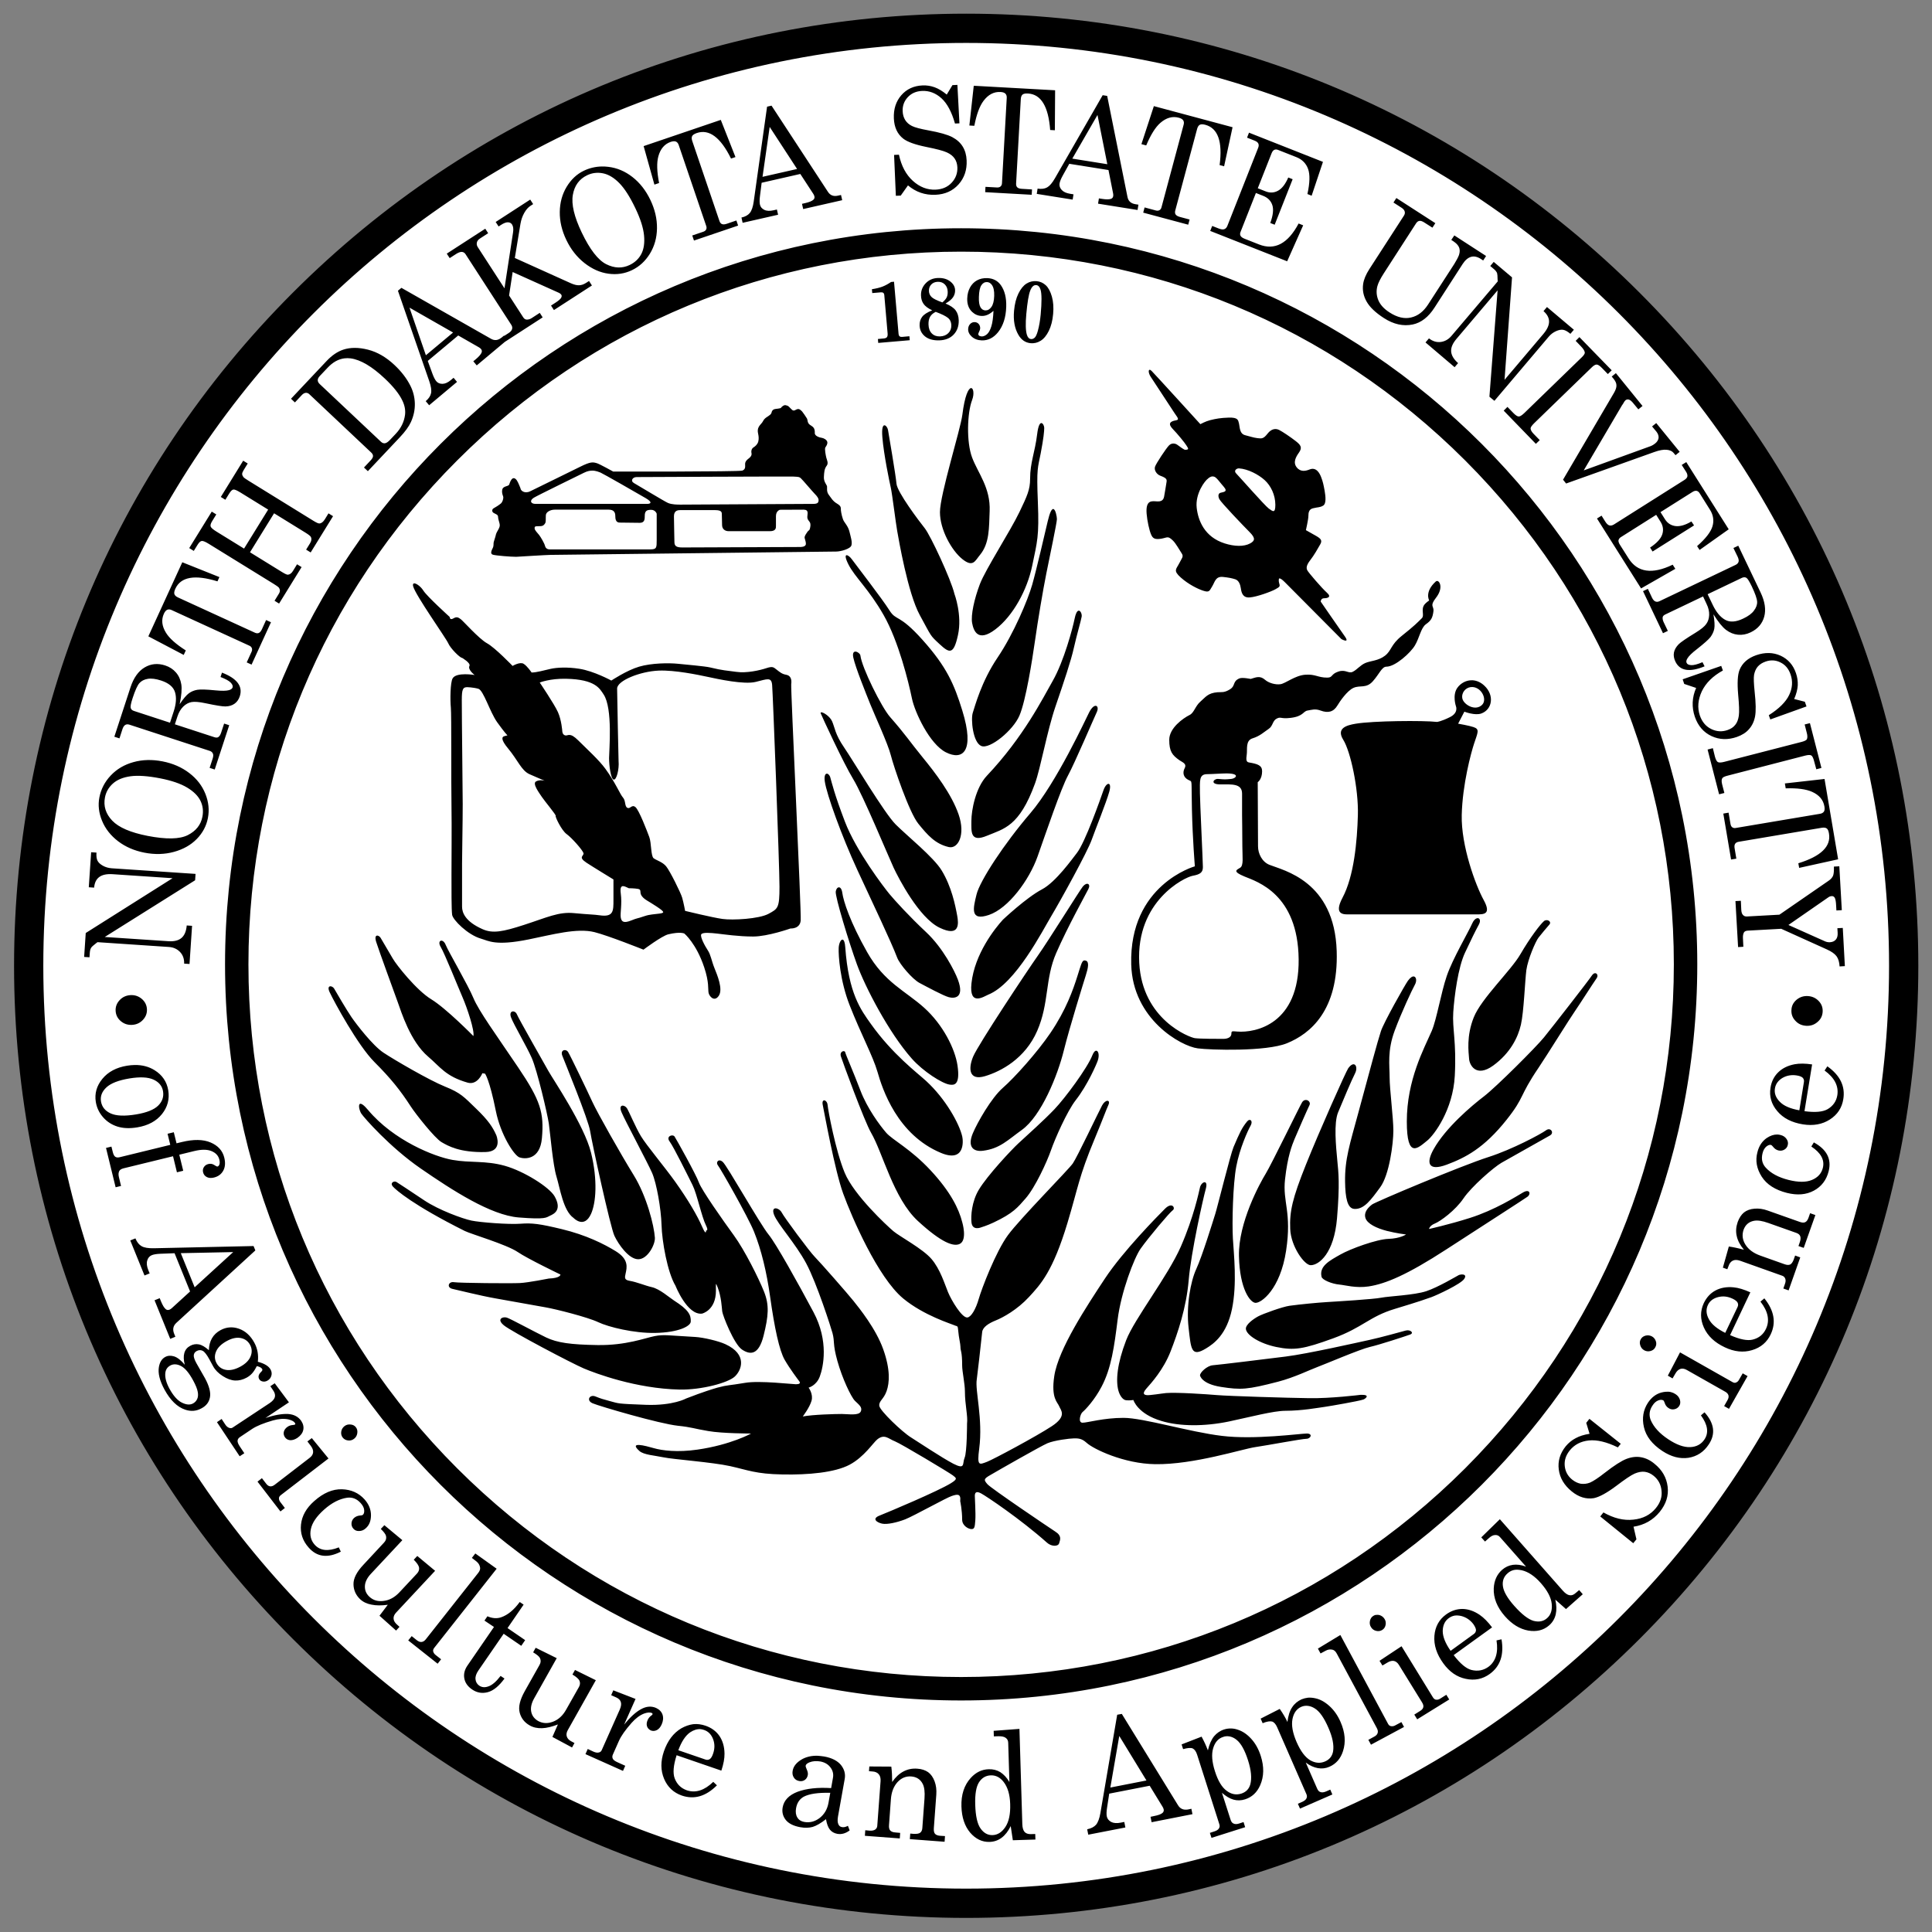
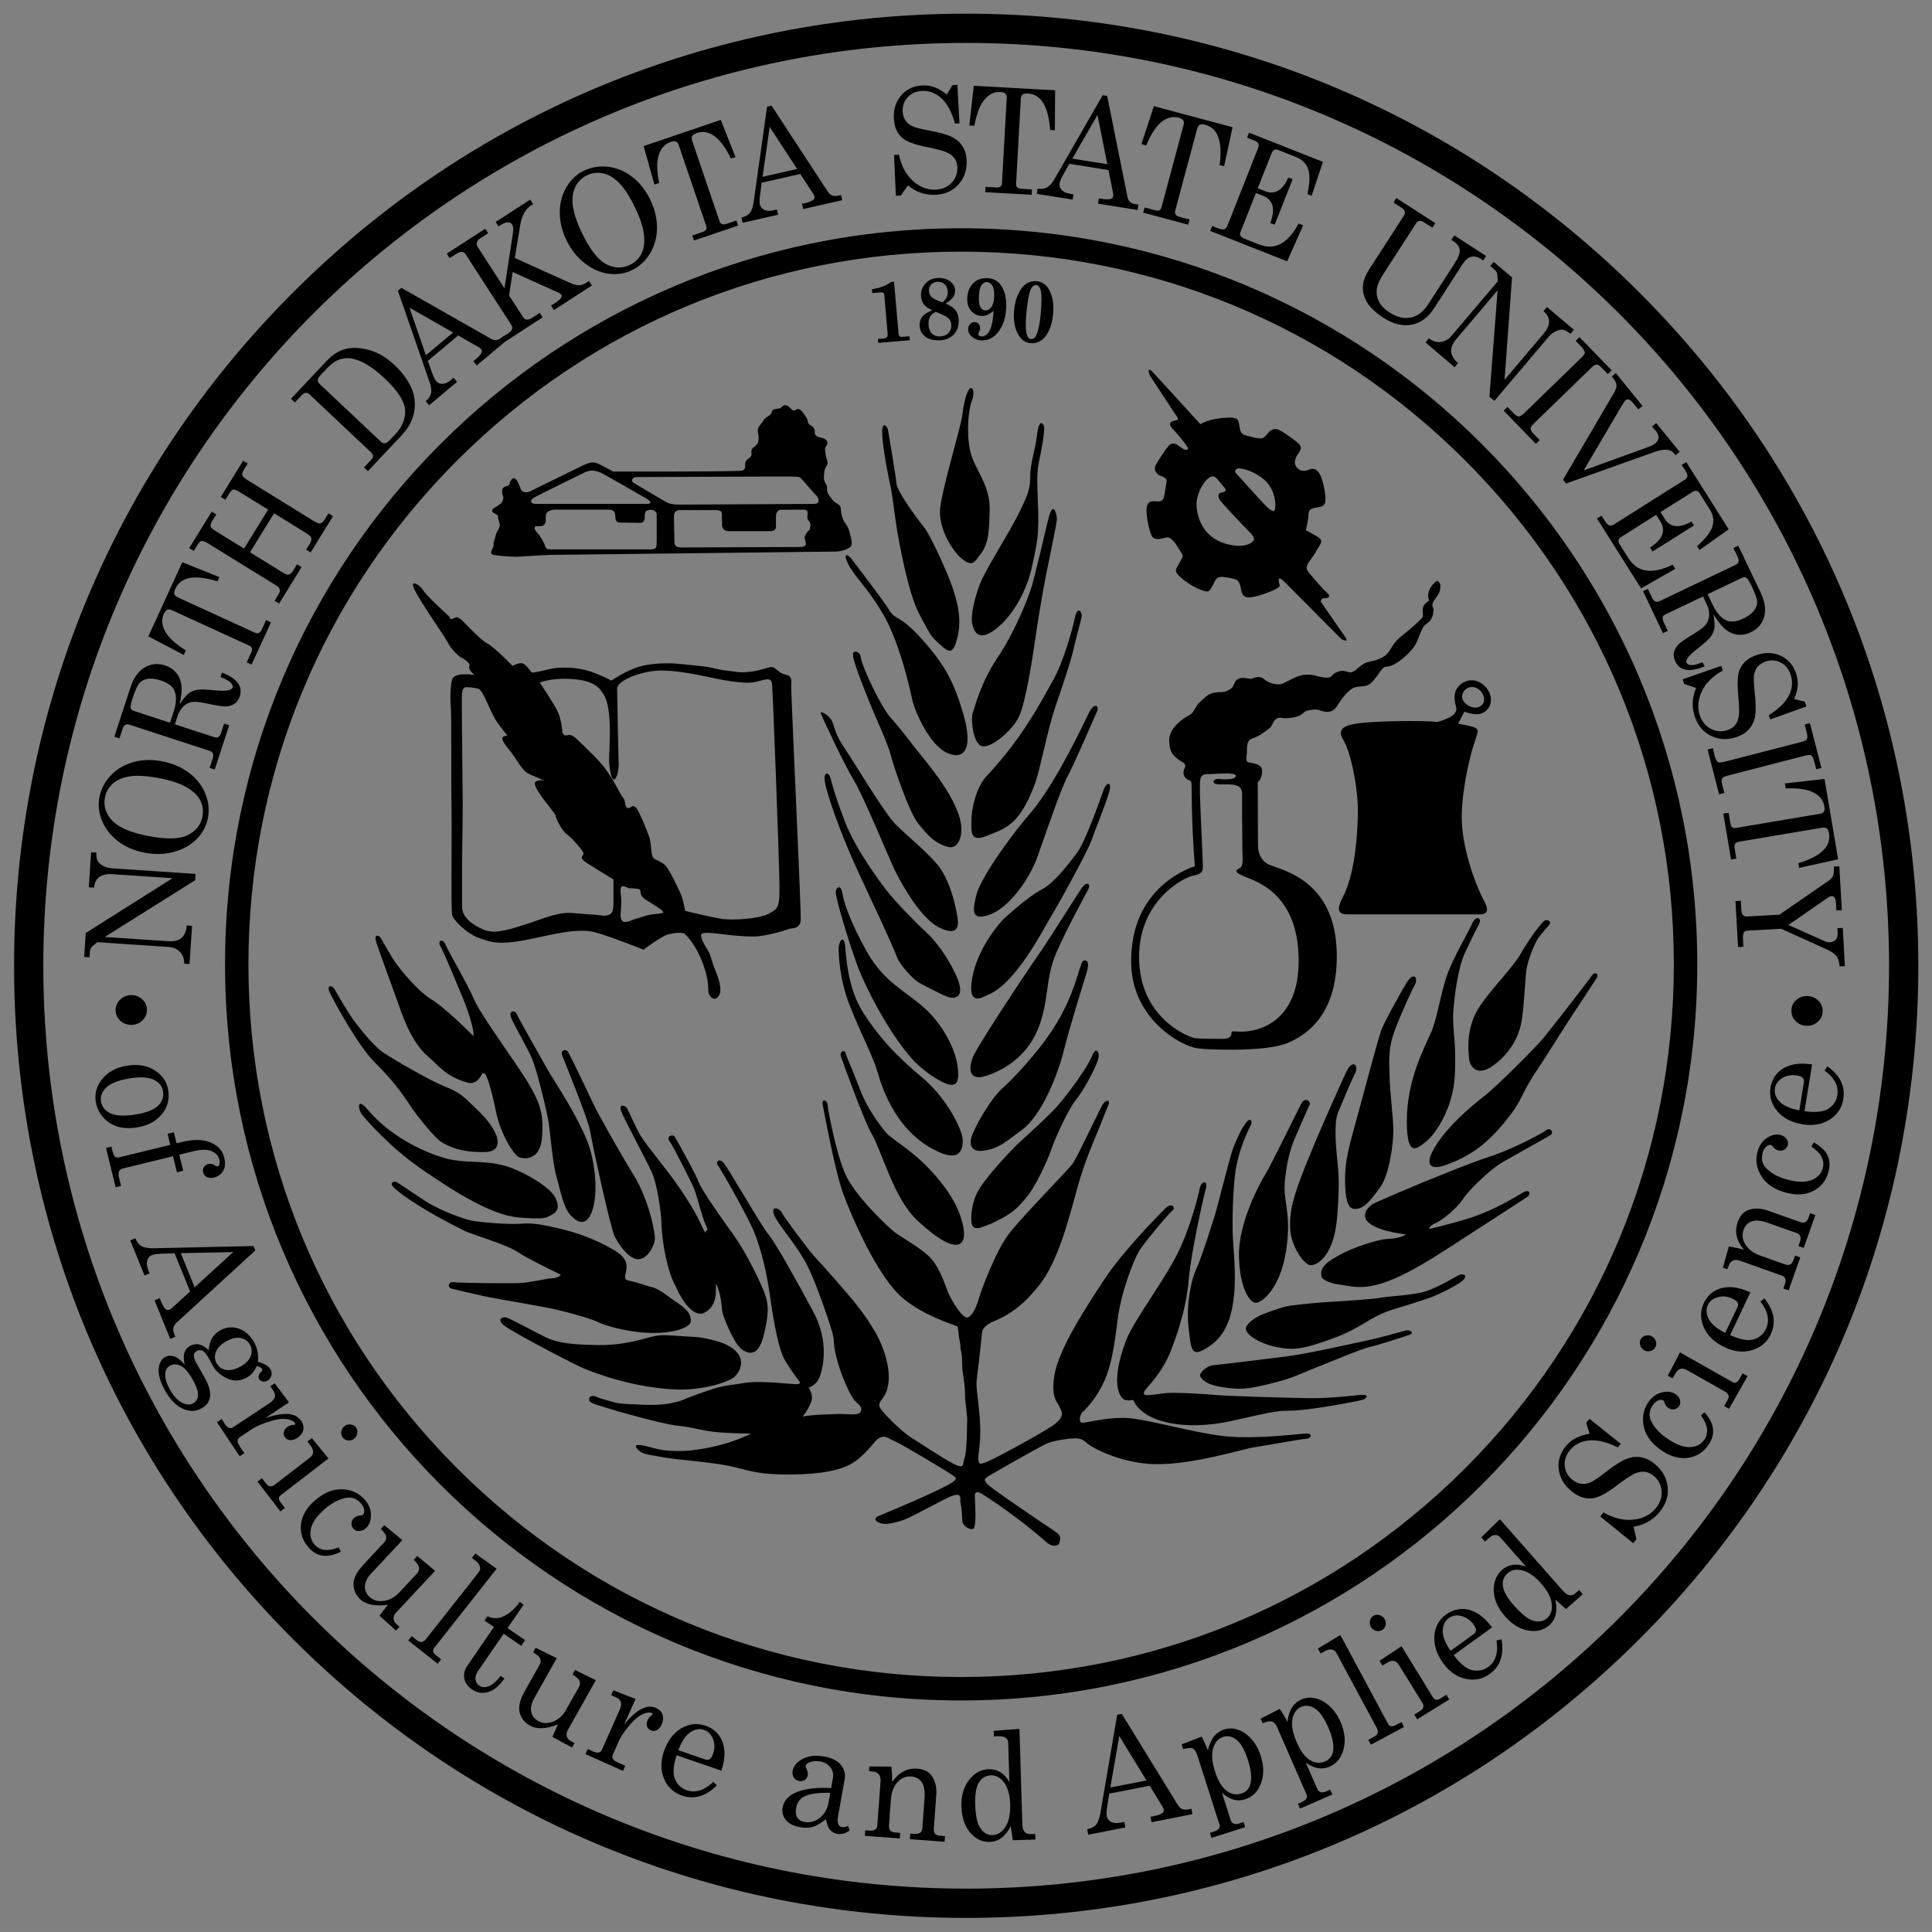
<svg xmlns="http://www.w3.org/2000/svg" xml:space="preserve" height="139.33" viewBox="0 0 139.327 139.326" width="139.33" version="1.1">
  <rect x="0" y="0" width="139.327" height="139.326" fill="#808080" stroke="none" />
  <g transform="matrix(1.25 0 0 -1.25 -492.3 892)">
    <g>
-       <ellipse rx="53.299" ry="53.603" transform="scale(1,-1)" cy="-657.97" cx="449.57" fill="#fff" />
      <path d="m69.678 0.986c-18.342 0-35.584 7.143-48.553 20.112-12.969 12.97-20.111 30.211-20.111 48.552-0 18.34 7.142 35.58 20.111 48.55s30.213 20.11 48.553 20.11c18.341 0 35.582-7.14 48.552-20.11s20.11-30.21 20.11-48.55c0-18.341-7.14-35.582-20.11-48.552-12.97-12.969-30.211-20.112-48.552-20.112zm0 2.109c36.762 0 66.552 29.797 66.552 66.554 0 36.76-29.79 66.55-66.552 66.55-36.757 0-66.555-29.79-66.555-66.55 0-36.757 29.798-66.554 66.555-66.554zm-0.635 3.027l-0.357 0.016-0.411 0.682c-0.305-0.251-0.596-0.426-0.875-0.527-0.278-0.101-0.57-0.147-0.873-0.133-0.632 0.028-1.143 0.263-1.529 0.707-0.387 0.445-0.566 1.003-0.537 1.672 0.027 0.641 0.253 1.126 0.676 1.459 0.301 0.234 0.854 0.434 1.662 0.598 0.734 0.147 1.228 0.277 1.48 0.392 0.254 0.114 0.44 0.262 0.563 0.44 0.121 0.178 0.188 0.389 0.199 0.633 0.019 0.428-0.119 0.8-0.41 1.113-0.291 0.314-0.678 0.481-1.16 0.502-0.597 0.025-1.145-0.186-1.641-0.635-0.496-0.45-0.829-1.077-1.002-1.885l-0.351 0.016 0.128 2.947 0.352-0.014 0.522-0.736c0.572 0.484 1.232 0.71 1.978 0.678 0.694-0.03 1.251-0.28 1.67-0.75s0.613-1.048 0.582-1.733c-0.016-0.385-0.111-0.716-0.283-0.996-0.171-0.278-0.424-0.506-0.756-0.681-0.333-0.174-0.905-0.338-1.719-0.486-0.579-0.105-0.974-0.21-1.185-0.316-0.212-0.105-0.374-0.248-0.487-0.428-0.111-0.179-0.173-0.389-0.183-0.633-0.018-0.391 0.104-0.73 0.367-1.014 0.262-0.282 0.607-0.434 1.037-0.453 0.515-0.022 0.979 0.156 1.393 0.529 0.412 0.374 0.737 0.981 0.976 1.822l0.322-0.014-0.148-2.772zm1.18 0.062l-0.317 2.867 0.358 0.02c0.16-0.826 0.381-1.426 0.664-1.799 0.342-0.453 0.748-0.665 1.22-0.639 0.167 0.009 0.285 0.048 0.356 0.119 0.071 0.071 0.104 0.171 0.098 0.301l-0.344 6.166c-0.005 0.095-0.039 0.171-0.102 0.226-0.061 0.055-0.146 0.079-0.258 0.074l-0.83-0.046-0.021 0.384 3.355 0.188 0.022-0.385-0.729-0.043c-0.155-0.009-0.265-0.043-0.33-0.105s-0.095-0.154-0.088-0.278l0.338-6.078c0.008-0.159 0.048-0.27 0.123-0.334 0.074-0.065 0.206-0.091 0.395-0.08 0.941 0.052 1.474 0.928 1.601 2.631l0.338 0.019 0.018-2.883-5.867-0.326zm9.297 0.68l-3.446 5.996c-0.192 0.335-0.379 0.551-0.56 0.653-0.182 0.102-0.41 0.131-0.688 0.088l-0.06 0.38 2.589 0.413 0.061-0.381-0.242-0.039c-0.28-0.044-0.484-0.137-0.612-0.28-0.127-0.141-0.179-0.296-0.152-0.463 0.023-0.142 0.097-0.328 0.223-0.558l0.478-0.862 2.827 0.45 0.335 1.691c0.013 0.068 0.016 0.132 0.006 0.19-0.015 0.097-0.069 0.162-0.16 0.197-0.134 0.047-0.35 0.049-0.646 0.002l-0.225-0.035-0.062 0.381 2.849 0.455 0.063-0.383-0.223-0.035c-0.319-0.052-0.508-0.224-0.566-0.518l-1.465-7.291-0.324-0.051zm-23.881 0.754l-0.321 0.074-0.964 6.848c-0.054 0.381-0.148 0.653-0.278 0.814-0.131 0.162-0.332 0.273-0.605 0.334l0.084 0.379 2.558-0.582-0.086-0.377-0.238 0.055c-0.277 0.063-0.501 0.053-0.672-0.031-0.171-0.085-0.275-0.208-0.312-0.373-0.033-0.14-0.034-0.342-0.002-0.602l0.123-0.978 2.789-0.635 0.943 1.445c0.036 0.059 0.062 0.116 0.074 0.172 0.023 0.098-0.003 0.179-0.076 0.244-0.105 0.095-0.304 0.175-0.597 0.242l-0.223 0.051 0.086 0.377 2.814-0.64-0.086-0.375-0.22 0.048c-0.315 0.072-0.554-0.018-0.719-0.269l-4.072-6.221zm27.572 0.035l-0.897 2.741 0.346 0.093c0.326-0.776 0.665-1.317 1.018-1.625 0.427-0.372 0.87-0.497 1.326-0.375 0.161 0.044 0.269 0.106 0.324 0.191 0.055 0.084 0.065 0.188 0.031 0.314l-1.599 5.963c-0.024 0.093-0.072 0.16-0.145 0.201-0.071 0.041-0.161 0.048-0.267 0.02l-0.805-0.217-0.1 0.375 3.246 0.869 0.1-0.373-0.703-0.187c-0.151-0.042-0.252-0.101-0.303-0.174-0.051-0.074-0.06-0.171-0.029-0.289l1.576-5.881c0.041-0.152 0.105-0.251 0.19-0.299 0.086-0.049 0.22-0.05 0.404 0 0.909 0.244 1.253 1.212 1.029 2.904l0.324 0.088 0.61-2.818-5.676-1.522zm-4.065 0.637l0.709 3.551-2.525-0.403 1.816-3.148zm-27.166 0.355l-5.564 1.891 0.777 2.777 0.338-0.115c-0.161-0.826-0.179-1.465-0.056-1.916 0.148-0.547 0.447-0.898 0.894-1.051 0.159-0.052 0.283-0.06 0.375-0.021 0.093 0.04 0.159 0.122 0.201 0.246l1.987 5.846c0.031 0.091 0.028 0.174-0.008 0.248-0.038 0.075-0.109 0.129-0.215 0.164l-0.787 0.267 0.125 0.366 3.183-1.08-0.125-0.368-0.691 0.237c-0.147 0.05-0.264 0.057-0.348 0.023-0.083-0.032-0.143-0.107-0.183-0.224l-1.959-5.764c-0.051-0.15-0.054-0.267-0.01-0.356 0.045-0.087 0.156-0.161 0.336-0.223 0.891-0.303 1.714 0.31 2.469 1.842l0.32-0.108-1.059-2.682zm3.526 0.508l1.976 3.032-2.492 0.566 0.516-3.598zm34.566 0.414l-0.14 0.359 0.548 0.217c0.137 0.053 0.226 0.124 0.266 0.21 0.04 0.087 0.034 0.191-0.016 0.315l-2.216 5.615c-0.049 0.124-0.122 0.206-0.221 0.242-0.099 0.038-0.237 0.019-0.416-0.052l-0.459-0.18-0.143 0.359 5.549 2.19 1.155-2.594-0.329-0.131c-0.772 1.453-1.725 1.956-2.855 1.51l-1.039-0.41c-0.151-0.06-0.249-0.131-0.293-0.211s-0.045-0.171-0.004-0.274l1.111-2.816 0.526 0.207c0.336 0.133 0.555 0.355 0.658 0.668 0.102 0.311 0.053 0.74-0.147 1.289l0.317 0.125 1.295-3.281-0.315-0.125c-0.206 0.476-0.45 0.795-0.734 0.951-0.284 0.157-0.58 0.175-0.889 0.053l-0.576-0.227 0.996-2.523c0.049-0.125 0.113-0.208 0.192-0.246 0.078-0.039 0.17-0.038 0.275 0.003l1.318 0.52c0.42 0.165 0.704 0.453 0.848 0.856s0.127 1.005-0.049 1.806l0.305 0.121 0.816-2.441-5.334-2.106zm-46.666 2.438c-0.455 0.007-0.89 0.109-1.302 0.306-0.507 0.243-0.919 0.63-1.241 1.163-0.32 0.532-0.485 1.134-0.494 1.806-0.009 0.673 0.147 1.345 0.471 2.02 0.327 0.685 0.766 1.241 1.312 1.67 0.548 0.428 1.123 0.685 1.727 0.767 0.604 0.083 1.166-0.002 1.689-0.252 0.537-0.256 0.968-0.652 1.299-1.189 0.33-0.538 0.502-1.146 0.512-1.828 0.01-0.683-0.149-1.366-0.477-2.051-0.327-0.684-0.759-1.236-1.293-1.652-0.533-0.417-1.114-0.66-1.742-0.735-0.156-0.019-0.309-0.028-0.461-0.025zm-0.504 0.467c0.191-0.023 0.388-0.014 0.588 0.027 0.4 0.082 0.79 0.316 1.17 0.703 0.381 0.386 0.769 0.993 1.162 1.817 0.362 0.755 0.57 1.406 0.623 1.951s-0.013 0.993-0.195 1.343c-0.184 0.35-0.464 0.615-0.84 0.795-0.539 0.259-1.101 0.24-1.691-0.056-0.59-0.297-1.18-1.059-1.768-2.287-0.542-1.134-0.757-2.037-0.64-2.709 0.115-0.673 0.459-1.145 1.033-1.42 0.181-0.087 0.368-0.142 0.558-0.164zm57.798 1.808l-0.21 0.324 0.58 0.374c0.13 0.082 0.2 0.172 0.23 0.269 0.03 0.098 0.01 0.197-0.05 0.295l-2.498 3.863c-0.251 0.389-0.402 0.75-0.449 1.082-0.062 0.439 0.023 0.86 0.252 1.262 0.228 0.404 0.645 0.801 1.248 1.189 0.697 0.45 1.387 0.604 2.077 0.461 0.6-0.125 1.13-0.53 1.57-1.216l2.03-3.147c0.18-0.276 0.38-0.448 0.6-0.512 0.22-0.065 0.46-0.014 0.72 0.153l0.16 0.107 0.21-0.324-2.29-1.484-0.22 0.324c0.24 0.149 0.39 0.274 0.46 0.373 0.08 0.1 0.13 0.208 0.14 0.324 0.02 0.116 0 0.252-0.05 0.408-0.06 0.156-0.17 0.366-0.33 0.625l-1.9 2.938c-0.33 0.505-0.73 0.814-1.22 0.927-0.48 0.114-1-0.007-1.55-0.363-0.403-0.257-0.672-0.553-0.81-0.883-0.137-0.33-0.161-0.667-0.07-1.013 0.063-0.234 0.215-0.539 0.459-0.918l2.331-3.612c0.07-0.106 0.15-0.167 0.25-0.179 0.09-0.014 0.21 0.029 0.36 0.127l0.57 0.363 0.21-0.324-2.81-1.813zm-62.462 0.112l-2.492 1.615 0.211 0.324 0.168-0.109c0.205-0.133 0.375-0.197 0.506-0.192s0.23 0.057 0.295 0.158c0.086 0.133 0.11 0.316 0.076 0.551l-0.621 4.053-1.924-2.969c-0.07-0.106-0.092-0.217-0.068-0.33 0.023-0.114 0.098-0.212 0.224-0.293l0.592-0.383-0.209-0.324-2.777 1.797 0.211 0.324 0.451-0.293c0.176-0.112 0.318-0.163 0.428-0.156 0.11 0.009 0.197 0.064 0.263 0.164l3.305 5.104c0.061 0.095 0.08 0.193 0.053 0.295-0.028 0.102-0.109 0.198-0.246 0.287l-0.321 0.207-0.017-0.022-0.168 0.141-0.004 0.004-0.026 0.015c-0.239 0.189-0.485 0.216-0.736 0.073l-6.463-3.676-0.252 0.209 2.264 6.535c0.126 0.365 0.167 0.648 0.125 0.852-0.041 0.203-0.17 0.396-0.385 0.576l0.248 0.295 2.01-1.684-0.248-0.297-0.188 0.158c-0.217 0.182-0.42 0.275-0.611 0.278s-0.34-0.059-0.449-0.188c-0.093-0.111-0.184-0.289-0.275-0.535l-0.338-0.928 2.195-1.836 1.496 0.856c0.059 0.035 0.109 0.074 0.147 0.119 0.063 0.076 0.078 0.161 0.044 0.252-0.051 0.132-0.191 0.296-0.421 0.488l-0.178 0.147 0.248 0.297 2.025-1.696 2.729-1.767-0.209-0.327-0.592 0.385c-0.121 0.078-0.248 0.11-0.381 0.098-0.085-0.01-0.158-0.065-0.221-0.162l-1.019-1.574 0.258-1.692 3.353 1.508c0.069 0.033 0.12 0.077 0.156 0.131 0.039 0.061 0.034 0.136-0.015 0.224-0.05 0.089-0.187 0.208-0.414 0.354l-0.313 0.203 0.209 0.324 2.741-1.773-0.209-0.324-0.223 0.142c-0.164 0.106-0.331 0.161-0.5 0.166-0.168 0.005-0.364-0.044-0.59-0.146l-4.039-1.822 0.406-2.458c0.05-0.293 0.141-0.559 0.274-0.792 0.132-0.233 0.281-0.403 0.449-0.51l0.193-0.125-0.211-0.326zm31.074 2.068c-29.317 0-53.083 23.766-53.083 53.082 0 29.317 23.766 53.087 53.083 53.087 29.318 0 53.088-23.77 53.088-53.087 0-29.316-23.77-53.082-53.088-53.082zm0 1.687c13.729 0 26.637 5.348 36.348 15.055 9.7 9.708 15.05 22.612 15.05 36.34 0 13.729-5.35 26.636-15.05 36.347-9.711 9.7-22.619 15.05-36.348 15.05-13.728 0-26.634-5.35-36.341-15.05-9.708-9.711-15.055-22.618-15.055-36.347 0-13.728 5.347-26.632 15.055-36.34 9.707-9.707 22.613-15.055 36.341-15.055zm38.408 0.739l-0.25 0.295 0.25 0.211c0.12 0.096 0.19 0.193 0.24 0.291 0.02 0.07 0.04 0.227 0.04 0.476l0.01 0.133-3.34 3.934c-0.21 0.248-0.47 0.392-0.76 0.433-0.3 0.04-0.59-0.045-0.86-0.258l-0.25 0.293 2.1 1.785 0.25-0.294c-0.31-0.275-0.48-0.555-0.5-0.84-0.02-0.284 0.11-0.585 0.38-0.903l2.97-3.505-0.59 7.671 0.36 0.297 3.91-4.617c0.15-0.18 0.33-0.316 0.53-0.406s0.37-0.123 0.52-0.098 0.32 0.122 0.52 0.289l0.25-0.295-1.94-1.638-0.25 0.295c0.26 0.226 0.39 0.469 0.4 0.728 0.01 0.281-0.13 0.587-0.41 0.92l-2.8 3.307 0.54-7.389-1.32-1.115zm-40.07 1.16c-0.363 0.01-0.662 0.137-0.896 0.385-0.233 0.246-0.346 0.538-0.336 0.873 0.006 0.238 0.067 0.442 0.184 0.609 0.116 0.168 0.325 0.324 0.625 0.467-0.349 0.137-0.59 0.291-0.721 0.461-0.131 0.171-0.194 0.377-0.188 0.621 0.009 0.327 0.138 0.591 0.387 0.795 0.249 0.202 0.591 0.299 1.024 0.287 0.446-0.011 0.795-0.153 1.048-0.42 0.253-0.269 0.373-0.612 0.362-1.029-0.009-0.287-0.082-0.524-0.219-0.709-0.136-0.185-0.38-0.351-0.732-0.498 0.266-0.155 0.448-0.311 0.548-0.463 0.099-0.154 0.146-0.318 0.141-0.498-0.006-0.243-0.123-0.454-0.35-0.631-0.226-0.176-0.517-0.26-0.877-0.25zm3.538 0.01c-0.277-0.009-0.52 0.045-0.733 0.162-0.211 0.116-0.378 0.288-0.502 0.515-0.124 0.228-0.192 0.493-0.201 0.793-0.013 0.414 0.109 0.739 0.361 0.973 0.194 0.181 0.42 0.276 0.68 0.285 0.274 0.009 0.541-0.102 0.803-0.328l0.049-0.039c-0.019 0.474-0.07 0.844-0.153 1.113-0.084 0.27-0.188 0.461-0.314 0.571-0.128 0.11-0.256 0.163-0.385 0.16-0.079-0.003-0.143-0.024-0.193-0.063-0.035-0.027-0.05-0.062-0.049-0.107 0.001-0.038 0.016-0.087 0.049-0.149 0.055-0.105 0.083-0.191 0.086-0.259 0.003-0.125-0.031-0.231-0.106-0.319-0.075-0.086-0.171-0.131-0.287-0.135-0.13-0.005-0.239 0.04-0.33 0.135s-0.14 0.219-0.145 0.371c-0.006 0.198 0.083 0.381 0.268 0.547s0.423 0.254 0.713 0.264c0.456 0.014 0.847-0.182 1.176-0.588 0.368-0.46 0.566-1.072 0.589-1.836 0.02-0.646-0.109-1.166-0.388-1.559-0.233-0.325-0.562-0.494-0.988-0.507zm3.572 0.22c-0.265-0.023-0.509 0.033-0.733 0.174-0.223 0.141-0.419 0.38-0.584 0.719-0.166 0.339-0.269 0.751-0.314 1.238-0.063 0.691 0.04 1.268 0.309 1.731 0.213 0.372 0.508 0.576 0.888 0.611 0.254 0.022 0.494-0.035 0.719-0.174 0.226-0.139 0.424-0.376 0.59-0.713 0.166-0.336 0.27-0.742 0.312-1.217 0.043-0.471 0.014-0.89-0.09-1.257-0.105-0.368-0.252-0.642-0.439-0.817-0.189-0.175-0.408-0.272-0.658-0.295zm-10.287 0.039l-0.215 0.02c-0.206 0.141-0.41 0.252-0.613 0.332-0.205 0.079-0.461 0.142-0.766 0.189l0.023 0.278 0.619-0.053c0.077-0.007 0.135 0.005 0.176 0.037 0.042 0.031 0.066 0.08 0.073 0.145l0.242 2.795c0.008 0.115-0.008 0.2-0.049 0.253-0.041 0.056-0.116 0.086-0.225 0.096l-0.427 0.039 0.023 0.283 2.273-0.195-0.025-0.287-0.543 0.049c-0.069 0.005-0.123-0.011-0.166-0.047-0.042-0.036-0.066-0.092-0.072-0.166l-0.328-3.768zm3.154 0.006c0.21-0.005 0.38 0.058 0.51 0.19 0.131 0.131 0.201 0.307 0.207 0.527 0.004 0.16-0.02 0.295-0.073 0.406-0.053 0.112-0.157 0.234-0.312 0.364-0.405-0.144-0.668-0.275-0.785-0.395-0.119-0.119-0.18-0.265-0.184-0.437-0.005-0.183 0.051-0.338 0.168-0.461 0.118-0.124 0.274-0.187 0.469-0.194zm3.549 0.02c0.139 0.004 0.256 0.07 0.349 0.199 0.127 0.17 0.184 0.436 0.172 0.799-0.011 0.357-0.078 0.622-0.199 0.795-0.122 0.172-0.267 0.255-0.434 0.25-0.152-0.005-0.271-0.081-0.357-0.229-0.086-0.147-0.125-0.394-0.113-0.742 0.011-0.401 0.071-0.681 0.177-0.84 0.105-0.16 0.24-0.238 0.405-0.232zm3.549 0.217c0.147 0.013 0.254 0.125 0.316 0.337 0.088 0.292 0.089 0.885 0.008 1.784-0.039 0.421-0.105 0.811-0.201 1.166-0.072 0.262-0.148 0.431-0.231 0.506-0.082 0.075-0.169 0.108-0.262 0.099-0.14-0.012-0.238-0.111-0.298-0.299-0.094-0.301-0.109-0.802-0.045-1.504 0.076-0.838 0.17-1.4 0.281-1.685 0.111-0.286 0.255-0.419 0.432-0.404zm-45.194 1.627l3.143 1.794-1.961 1.639-1.182-3.433zm37.949 0.304c0.432 0.161 0.725 0.306 0.881 0.434 0.157 0.127 0.238 0.303 0.244 0.525 0.007 0.231-0.065 0.423-0.216 0.574-0.153 0.152-0.355 0.229-0.608 0.237-0.242 0.006-0.437-0.066-0.586-0.217-0.148-0.151-0.229-0.366-0.236-0.645-0.006-0.227 0.032-0.414 0.117-0.558 0.084-0.144 0.219-0.26 0.404-0.35zm46.42 1.821l-0.27 0.269 0.39 0.406c0.17 0.175 0.26 0.326 0.27 0.446 0 0.078-0.07 0.193-0.23 0.345l-4.14 4.016c-0.17 0.16-0.3 0.242-0.39 0.242-0.1 0.001-0.22-0.078-0.38-0.238l-0.44-0.453-0.27 0.269 2.32 2.395 0.28-0.268-0.45-0.461c-0.14-0.147-0.21-0.275-0.21-0.386 0-0.083 0.09-0.206 0.25-0.366l4.14-4.015c0.15-0.152 0.28-0.224 0.37-0.223 0.1 0.001 0.24 0.091 0.41 0.273l0.4 0.413 0.28-0.27-2.33-2.394zm-88.318 0.777c-0.299 0-0.578 0.044-0.838 0.131-0.416 0.141-0.813 0.412-1.193 0.816l-2.565 2.721 0.282 0.265 0.505-0.539c0.088-0.092 0.18-0.143 0.276-0.152 0.095-0.009 0.18 0.025 0.258 0.098l4.464 4.207c0.09 0.085 0.132 0.171 0.129 0.26-0.003 0.088-0.064 0.195-0.183 0.32l-0.469 0.5 0.281 0.264 2.295-2.434c0.393-0.415 0.663-0.787 0.813-1.117 0.198-0.44 0.29-0.887 0.279-1.334-0.012-0.449-0.118-0.872-0.32-1.274-0.262-0.523-0.643-1.021-1.143-1.492-0.604-0.57-1.242-0.94-1.916-1.111-0.337-0.086-0.656-0.129-0.955-0.129zm-0.74 0.754c0.145-0.018 0.293-0.018 0.445 0.002 0.718 0.098 1.54 0.584 2.465 1.455 0.625 0.589 1.047 1.121 1.269 1.596 0.167 0.348 0.229 0.689 0.188 1.023-0.066 0.506-0.289 0.96-0.666 1.361l-0.424 0.45c-0.134 0.142-0.252 0.22-0.353 0.236-0.103 0.015-0.199-0.019-0.289-0.104l-4.422-4.166c-0.095-0.09-0.141-0.183-0.141-0.279 0.001-0.095 0.051-0.197 0.152-0.305l0.565-0.597c0.372-0.396 0.775-0.619 1.211-0.672zm58.066 0.826c-0.104 0.004-0.087 0.246 0.065 0.488 0.201 0.323 1.494 2.26 1.695 2.584 0.202 0.323 0.439 0.522 0.139 0.572-0.443 0.074-0.6 0.249-0.219 0.639 0.3 0.306 0.847 0.969 0.969 1.17 0.121 0.203 0.24 0.315-0.092 0.315-0.074 0-0.345-0.198-0.555-0.354-0.145-0.109-0.405-0.162-0.607 0.039-0.202 0.203-0.927 1.293-1.008 1.535-0.081 0.243 0.112 0.553 0.387 0.653 0.557 0.202 0.46 0.315 0.42 0.599-0.04 0.283-0.082 0.484-0.122 0.727-0.04 0.242-0.048 0.55-0.523 0.525-0.362-0.019-0.85-0.149-0.768 0.887 0.04 0.491 0.187 1.205 0.334 1.525 0.107 0.229 0.234 0.364 0.741 0.272 0.443-0.082 0.454-0.215 0.824 0.142 0.211 0.204 0.468 0.677 0.629 0.918 0.162 0.243 0.015 0.333-0.186 0.737-0.202 0.403-0.449 0.501 0.121 1.007 0.559 0.499 1.225 0.82 1.594 0.944 0.474 0.157 0.465 0.025 0.666-0.297 0.203-0.324 0.237-0.748 0.791-0.688 0.401 0.043 0.642 0.09 0.885 0.17 0.241 0.082 0.354 0.359 0.394 0.643 0.042 0.282 0.116 0.704 0.641 0.664s1.569-0.427 1.852-0.588c0.282-0.161 0.353-0.19 0.283-0.402-0.065-0.195-0.031-0.338-0.031-0.338s0.013-0.187 0.425 0.224c0.474 0.475 4.086 4.11 4.086 4.11s0.632 0.347 0.242-0.201c-0.37-0.52-1.736-2.504-1.736-2.504s0.002-0.242 0.244-0.242 0.565-0.08 0.201-0.403c-0.363-0.322-1.334-1.452-1.414-1.615-0.081-0.161-0.07-0.364 0.213-0.727s0.554-0.848 0.715-1.13c0.163-0.283 0.072-0.41-0.277-0.612-0.223-0.126-0.75-0.424-0.75-0.424s0.179-0.782 0.179-1.023c0-0.243 0.043-0.481 0.321-0.551 0.4-0.1 0.501-0.049 0.75-0.199 0.215-0.129 0.181-0.623 0.101-1.066-0.081-0.444-0.127-0.658-0.252-0.983-0.107-0.279-0.349-0.751-0.837-0.553-0.273 0.11-0.648 0.203-0.93-0.16-0.283-0.363-0.039-0.768 0.162-1.051 0.275-0.383 0.12-0.565-0.242-0.847-0.364-0.283-0.941-0.672-1.184-0.793-0.242-0.121-0.551-0.096-0.834 0.267-0.284 0.364-0.405 0.366-0.728 0.325-0.323-0.04-0.581-0.141-0.879-0.211-0.425-0.102-0.389-0.591-0.451-0.838-0.065-0.258-0.065-0.454-0.756-0.432-0.567 0.019-0.903 0.076-1.344 0.188-0.299 0.075-0.688 0.283-0.688 0.283s-3.269-3.593-3.511-3.834c-0.061-0.061-0.11-0.087-0.145-0.086zm33.622 0.242l-0.3 0.244 0.15 0.182c0.12 0.155 0.19 0.304 0.19 0.449 0.01 0.145-0.05 0.324-0.17 0.535l-3.68 6.272 0.22 0.277 6.36-2.271c0.37-0.133 0.67-0.186 0.9-0.162 0.22 0.023 0.39 0.097 0.49 0.224l0.14 0.166 0.3-0.242-1.69-2.074-0.3 0.242 0.32 0.385c0.11 0.145 0.16 0.289 0.15 0.439-0.02 0.149-0.1 0.286-0.25 0.406-0.11 0.088-0.21 0.147-0.3 0.182l-4.85 1.76 2.76-4.694 0.07-0.099c0.07-0.133 0.13-0.221 0.18-0.266 0.08-0.059 0.16-0.075 0.25-0.049 0.09 0.027 0.21 0.125 0.34 0.295l0.34 0.41 0.3-0.244-1.92-2.367zm-46.514 1.078c-0.176 0.032-0.44 0.526-0.616 1.926-0.132 1.054-1.615 5.753-1.615 7.02 0 1.265 0.842 2.766 1.615 3.386 0.774 0.62 0.914 0.128 1.266-0.295 0.703-0.843 0.654-1.969 0.703-3.164 0.071-1.687-0.844-2.742-1.265-3.867-0.423-1.124-0.352-3.233 0-4.146 0.175-0.458 0.088-0.891-0.088-0.86zm-13.448 1.235c-0.053 0.012-0.096 0.044-0.156 0.088-0.121 0.086-0.017 0.121-0.293 0.156-0.276 0.034-0.328 0.035-0.414 0.138-0.087 0.104-0.017 0.172-0.174 0.311-0.155 0.138-0.382 0.206-0.5 0.447-0.08 0.164-0.207 0.236-0.31 0.416-0.09 0.157-0.086 0.328-0.051 0.483 0.034 0.155 0.068 0.363 0.016 0.57-0.052 0.208-0.207 0.345-0.346 0.432-0.138 0.086-0.172 0.257-0.154 0.361 0.017 0.104 0.069 0.243-0.207 0.449-0.277 0.208-0.243 0.363-0.243 0.467s0.035 0.31-0.207 0.397c-0.241 0.086-9.306 0.07-9.306 0.07s-0.981-0.546-1.178-0.604c-0.294-0.086-0.454-0.119-1.209 0.258-0.771 0.386-3.002 1.468-3.59 1.762-0.421 0.211-0.709-0.057-0.709-0.207 0 0-0.17-0.451-0.273-0.588-0.104-0.139-0.275-0.259-0.43 0.035-0.156 0.294-0.036 0.31-0.313 0.397-0.276 0.086-0.294 0.191-0.31 0.312-0.018 0.121 0.018 0.292 0.07 0.412 0.051 0.121-0.035 0.416-0.156 0.52-0.12 0.103-0.38 0.275-0.518 0.345-0.137 0.069-0.155 0.258 0 0.344s0.311 0.122 0.311 0.277 0.086 0.362 0.103 0.465c0.017 0.104 0.069 0.191-0.103 0.485-0.173 0.293-0.156 0.345-0.189 0.467-0.035 0.121-0.087 0.275-0.122 0.396-0.035 0.12 0.016 0.259-0.07 0.432-0.086 0.172-0.207 0.415 0 0.484 0.208 0.069 1.31 0.154 1.69 0.154 0 0 2.23-0.138 2.472-0.138 0.241 0 20.271-0.241 20.6-0.241 0.327 0 1.033-0.19 1.103-0.449 0.069-0.259-0.052-0.603-0.138-0.967-0.087-0.362-0.277-0.569-0.397-0.759-0.121-0.19-0.207-0.623-0.224-0.795-0.018-0.173 0.052-0.293-0.276-0.485-0.327-0.188-0.446-0.445-0.588-0.621-0.192-0.241-0.119-0.5-0.136-0.621-0.018-0.121-0.244-0.327-0.227-0.674 0.018-0.345 0.028-0.595 0.209-0.828 0.135-0.172 0-0.431-0.035-0.57-0.034-0.138-0.137-0.638-0.069-0.74 0.069-0.105 0.173-0.244 0.139-0.399-0.035-0.156-0.26-0.275-0.398-0.293-0.139-0.017-0.51-0.122-0.502-0.345 0.015-0.382-0.136-0.45-0.344-0.588-0.207-0.139-0.156-0.346-0.225-0.467-0.07-0.121-0.297-0.448-0.345-0.5-0.155-0.163-0.242-0.208-0.381-0.156-0.138 0.052-0.119 0.087-0.24 0.087-0.122 0-0.297-0.294-0.432-0.345-0.106-0.041-0.171-0.05-0.225-0.037zm18.539 1.287c-0.108-0.013-0.235 0.166-0.312 0.802-0.156 1.3-0.508 2.039-0.508 3.211 0 0.78-0.204 1.224-0.766 2.397-0.66 1.38-2.446 4.13-2.855 5.201-0.407 1.07-0.662 2.242-0.561 2.803 0.103 0.561 0.408 1.428 1.682 0.459 1.275-0.969 2.296-2.854 2.652-4.588 0.357-1.733 0.509-2.09 0.407-4.588-0.102-2.497 0.001-2.448 0.205-3.518 0.205-1.071 0.254-1.58 0.254-1.835 0-0.128-0.089-0.332-0.198-0.344zm-11.33 0.16c-0.108 0.006-0.197 0.208-0.146 0.846 0.102 1.275 0.511 3.214 0.613 3.672 0.101 0.458 0.357 2.549 0.459 3.109 0.101 0.561 0.763 4.486 1.631 6.066 0.866 1.582 0.713 1.428 1.426 2.09 0.715 0.664 1.012 0.781 1.326-0.662 0.315-1.442-0.254-2.957-0.254-2.957-0.255-1.071-1.735-4.23-2.143-4.74-0.407-0.51-1.987-2.602-2.039-3.213-0.051-0.613-0.56-3.569-0.611-3.875-0.025-0.153-0.153-0.342-0.262-0.336zm-46.24 2.553l-1.613 2.615 0.328 0.203 0.277-0.449c0.112-0.18 0.212-0.277 0.301-0.289 0.088-0.013 0.257 0.058 0.508 0.213l2 1.234-1.738 2.812-1.998-1.232c-0.243-0.15-0.379-0.27-0.411-0.361-0.031-0.09 0.005-0.22 0.11-0.389l0.297-0.482-0.327-0.203-1.625 2.63 0.329 0.204 0.273-0.442c0.106-0.171 0.206-0.263 0.301-0.275 0.094-0.013 0.261 0.056 0.504 0.205l4.681 2.888c0.202 0.125 0.321 0.21 0.36 0.252 0.054 0.068 0.083 0.141 0.09 0.217 0.005 0.076-0.02 0.158-0.075 0.246l-0.31 0.504 0.328 0.203 1.623-2.631-0.328-0.203-0.297 0.485c-0.105 0.168-0.227 0.257-0.367 0.267-0.068 0.004-0.214-0.064-0.442-0.205l-2.287-1.412 1.737-2.812 2.252 1.39c0.236 0.145 0.372 0.254 0.406 0.324 0.062 0.128 0.038 0.28-0.07 0.458l-0.278 0.449 0.328 0.203 1.614-2.615-0.329-0.204-0.261 0.426c-0.119 0.192-0.249 0.293-0.393 0.303-0.07 0.008-0.216-0.057-0.441-0.197l-4.662-2.879c-0.21-0.129-0.335-0.218-0.375-0.266-0.06-0.079-0.092-0.153-0.094-0.22-0.003-0.069 0.034-0.164 0.107-0.284l0.295-0.478-0.328-0.203zm104.07 0.101l-0.33 0.205 0.32 0.5c0.08 0.125 0.1 0.233 0.09 0.326-0.02 0.093-0.09 0.174-0.2 0.247l-5.1 3.222c-0.12 0.071-0.22 0.092-0.33 0.065-0.1-0.029-0.2-0.125-0.3-0.287l-0.26-0.416-0.33 0.205 3.18 5.043 2.47-1.413-0.19-0.298c-1.48 0.715-2.55 0.56-3.19-0.467l-0.6-0.945c-0.09-0.138-0.13-0.252-0.12-0.342 0.02-0.091 0.07-0.166 0.16-0.225l2.56-1.617 0.3 0.478c0.2 0.305 0.24 0.614 0.14 0.926-0.1 0.311-0.39 0.632-0.88 0.957l0.18 0.285 2.99-1.884-0.19-0.284c-0.44 0.263-0.83 0.373-1.15 0.333-0.32-0.042-0.57-0.203-0.75-0.483l-0.33-0.523 2.3-1.45c0.11-0.072 0.21-0.099 0.3-0.086 0.08 0.015 0.16 0.072 0.22 0.168l0.75 1.198c0.24 0.382 0.3 0.779 0.18 1.189s-0.49 0.889-1.11 1.432l0.18 0.277 2.1-1.49-3.06-4.846zm-32.258 0.453c0.645 0.04 1.411 0.444 1.855 0.848s0.765 1.065 0.768 1.777c0.001 0.647-0.189 0.475-0.471 0.274-0.283-0.203-2.153-2.334-2.356-2.535-0.201-0.203 0.037-0.374 0.204-0.364zm-46.598 0.162s0.223 0 0.551 0.139c0.186 0.078 2.66 1.491 3.263 1.846 0.533 0.311 0.345 0.414 0.104 0.414h-8.047c-0.363 0-0.45-0.246-0.121-0.447 0.262-0.162 3.333-1.66 3.609-1.797 0.277-0.139 0.451-0.155 0.641-0.155zm44.707 0.418c0.062 0.002 0.126 0.02 0.193 0.067 0.148 0.104 0.303 0.339 0.606 0.685 0.335 0.383-0.065 0.367-0.256 0.432-0.129 0.044-0.188 0.215-0.066 0.457 0.121 0.241 1.741 1.934 2.185 2.379 0.444 0.444 0.369 0.627 0.035 0.811-0.452 0.248-1.145 0.22-1.834 0.001-1.466-0.463-1.918-1.66-2.021-2.562-0.117-1.023 0.585-1.962 0.828-2.123 0 0 0.145-0.15 0.33-0.147zm-30.238 0.012c0.431 0.018 0.429 0.035 0.533 0.121s0.847 0.968 1.002 1.123 0.295 0.328 0.277 0.485c-0.017 0.155-0.07 0.24-0.398 0.24s-9.358 0.053-9.565 0.053-0.622-0.001-0.898-0.121c-0.276-0.122-2.175-1.278-2.451-1.432-0.277-0.156-0.105-0.434 0.189-0.434 0 0 10.878-0.051 11.311-0.035zm18.726 2.338c-0.104 0.007-0.236 0.229-0.388 0.879-0.19 0.807-0.817 3.516-1.122 4.586-0.306 1.071-1.325 3.518-2.498 5.252-1.172 1.734-1.632 3.518-1.785 3.976-0.152 0.459 0.001 2.142 0.614 2.397 0.611 0.255 2.293-1.122 2.751-2.193 0.459-1.07 0.918-3.975 1.122-5.403 0.203-1.427 0.561-3.57 0.816-4.844 0.255-1.275 0.764-3.669 0.764-3.925 0-0.159-0.1-0.737-0.274-0.725zm-35.943 0.047h3.904c0.38 0 0.465 0.224 0.465 0.449 0 0.224 0.037 0.483 0.311 0.483 0.242 0 1.059 0.017 1.457 0.017 0.355 0 0.357-0.274 0.357-0.5 0-0.366 0.152-0.437 0.463-0.437 0.31 0 0.398 0.281 0.398 0.281v1.881c0 0.57 0.002 0.691-0.465 0.691h-7.251c-0.208 0-0.312-0.12-0.346-0.275-0.035-0.156-0.293-0.605-0.414-0.76s-0.328-0.346-0.328-0.484 0.009-0.155 0.379-0.155c0.251 0 0.312-0.105 0.38-0.209 0.069-0.103 0.034-0.343 0.051-0.586 0.018-0.241 0.345-0.396 0.639-0.396zm17.941 0c0.414 0 0.276 0.31 0.276 0.517s0.087 0.242 0.173 0.379c0.087 0.138 0.05 0.311 0.016 0.467-0.035 0.155-0.103 0.122-0.172 0.225-0.07 0.104-0.173 0.242-0.207 0.363-0.035 0.12 0.086 0.276 0.086 0.518 0 0.241-0.414 0.224-0.414 0.224-0.206 0-8.064 0.033-8.496 0.033-0.431 0-0.57-0.104-0.57-0.396 0-0.174-0.034-1.45-0.034-1.848 0-0.396 0.242-0.449 0.45-0.449h2.521c0.5 0 0.483 0.172 0.483 0.346 0 0.171 0.017 0.45 0.017 0.726 0 0.277 0.189 0.448 0.483 0.448h2.953c0.466 0 0.449-0.242 0.449-0.397v-0.691c0-0.38 0.285-0.457 0.285-0.457 0.225 0 1.246-0.008 1.701-0.008zm67.413 2.6l-0.35 0.166 0.31 0.64c0.06 0.139 0.09 0.257 0.06 0.352-0.03 0.096-0.1 0.172-0.22 0.228l-5.49 2.619c-0.11 0.049-0.2 0.053-0.29 0.016-0.09-0.039-0.17-0.127-0.24-0.27l-0.3-0.64-0.35 0.166 1.44 3.033 0.35-0.166-0.3-0.625c-0.07-0.151-0.09-0.276-0.07-0.375 0.02-0.079 0.09-0.143 0.21-0.197l2.7-1.289 0.25 0.535c0.14 0.282 0.2 0.55 0.19 0.803s-0.08 0.471-0.21 0.648c-0.12 0.179-0.38 0.389-0.77 0.629-0.68 0.415-1.08 0.693-1.22 0.834-0.18 0.186-0.3 0.385-0.34 0.598-0.04 0.211 0 0.425 0.1 0.64 0.32 0.684 1.03 0.8 2.11 0.354l-0.15-0.299c-0.36 0.152-0.63 0.223-0.81 0.213-0.18-0.011-0.29-0.063-0.33-0.155-0.05-0.087-0.03-0.196 0.05-0.328 0.1-0.171 0.33-0.399 0.7-0.681 0.5-0.395 0.83-0.685 0.97-0.867 0.13-0.184 0.23-0.384 0.27-0.598s0.02-0.56-0.06-1.037c0.34 0.547 0.64 0.922 0.91 1.125 0.27 0.201 0.55 0.317 0.86 0.347 0.3 0.03 0.61-0.026 0.91-0.171 0.51-0.243 0.84-0.619 0.98-1.129 0.14-0.509 0.05-1.093-0.26-1.746l-1.61-3.373zm-64.315 0.685c-0.089 0.019-0.091 0.198 0.139 0.656 0.458 0.918 1.478 1.785 2.548 3.67 1.072 1.886 1.786 4.792 2.039 6.016 0.205 0.98 1.267 3.277 2.448 3.873 1.181 0.597 2.108-0.014 1.181-3.014-0.588-1.906-1.129-3.152-2.863-5.09-1.732-1.937-1.886-1.327-2.396-2.142-0.509-0.816-2.447-3.314-2.702-3.67-0.127-0.179-0.305-0.318-0.394-0.299zm-47.895 0.508l-2.449 5.342 2.551 1.341 0.15-0.324c-0.71-0.451-1.188-0.877-1.431-1.277-0.297-0.483-0.345-0.939-0.149-1.369 0.07-0.151 0.15-0.246 0.242-0.287 0.093-0.04 0.198-0.033 0.317 0.021l5.611 2.572c0.088 0.04 0.147 0.101 0.174 0.178 0.029 0.078 0.021 0.166-0.025 0.268l-0.346 0.756 0.35 0.16 1.4-3.055-0.352-0.16-0.3 0.662c-0.067 0.143-0.141 0.232-0.223 0.27-0.081 0.037-0.178 0.031-0.289-0.02l-5.535-2.537c-0.144-0.066-0.231-0.144-0.264-0.236-0.034-0.093-0.012-0.226 0.068-0.399 0.393-0.856 1.404-1.033 3.036-0.529l0.14-0.307-2.676-1.07zm112.65 1.082c0.05 0 0.1 0.014 0.15 0.043 0.09 0.059 0.21 0.26 0.38 0.607 0.25 0.528 0.38 0.899 0.39 1.116 0.01 0.216-0.07 0.429-0.23 0.64-0.15 0.21-0.41 0.404-0.78 0.576-0.52 0.25-0.96 0.279-1.3 0.084-0.35-0.195-0.64-0.551-0.89-1.07l-0.37-0.773 2.47-1.18c0.07-0.03 0.12-0.043 0.18-0.043zm-22.16 0.267c-0.03 0-0.06 0.011-0.09 0.034-0.84 0.756-0.48 1.371-0.48 1.371s-0.24 0.162-0.34 0.295c-0.28 0.367 0.02 0.775-0.19 0.986-0.35 0.344-0.49 0.507-1.46 1.283-0.79 0.633-0.72 1.053-1.199 1.422-0.474 0.369-1.043 0.365-1.412 0.524-0.37 0.158-0.592 0.476-0.908 0.634-0.317 0.158-0.51-0.192-1.04-0.015-0.563 0.188-0.383 0.437-0.804 0.437-0.686 0-0.845-0.263-1.584-0.209-0.739 0.053-1.422 0.631-1.791 0.684-0.37 0.052-0.855-0.093-1.108-0.317-0.373-0.33-0.668-0.169-1.037-0.064 0 0-0.604-0.127-0.81-0.039-0.518 0.217-0.263 0.526-0.684 0.789-0.422 0.264-0.615 0.188-0.898 0.211-0.704 0.056-0.866 0.359-1.235 0.676-0.368 0.316-0.453 0.8-0.769 0.959-0.493 0.246-1.477 0.949-1.477 1.793 0 0.843 0.213 1.108 0.74 1.478 0.22 0.154 0.545 0.239 0.368 0.58-0.145 0.278-0.127 0.649 0.298 0.85 0.28 0.132 0.176-0.114 0.229 2.101 0.052 2.215 0.213 4.116 0.213 4.116s-4.744 1.318-4.59 7.076c0.105 3.955 3.586 5.895 4.799 6.053 0.896 0.117 4.918 0.247 6.433-0.37 1.688-0.685 3.72-2.371 3.586-6.642-0.158-5.063-3.842-5.821-4.851-6.225-0.528-0.21-0.822-0.802-0.822-1.33 0-0.527-0.022-4.629-0.022-4.629s0.316-0.207 0.316-0.791c0-0.421-0.315-0.526-0.949-0.633-0.207-0.033-0.21-0.211-0.158-0.58 0.053-0.368-0.104-1.001 0.422-1.16 0.527-0.159 0.845-0.473 1.162-0.683 0.316-0.212 0.263-0.582 0.58-0.741 0.316-0.158 0.25 0.038 1-0.05 0.923-0.11 0.897-0.475 1.213-0.528 0.318-0.052 0.553-0.147 0.949 0 0.529 0.196 0.928 0.109 1.213-0.369 0.158-0.264 0.687-1.056 1.16-1.268 0.475-0.211 0.911 0.061 1.385-0.466 0.475-0.528 0.655-1.061 0.988-1.061 0.644-0.001 1.744-1.004 2.054-1.531 0.32-0.528 0.43-1.264 0.79-1.527 0.37-0.264 0.49-0.442 0.55-0.969 0.03-0.353-0.29-0.33 0.17-0.928 0.55-0.697 0.29-1.226 0.09-1.227zm-73.81 0.186c-0.043 0.024-0.061 0.086-0.033 0.195 0.157 0.633 2.372 3.743 2.531 4.112 0.158 0.37 0.845 1.054 1.002 1.054 0 0 0.634 0.369 0.527 0.58-0.137 0.275 0.375 0.655 0.375 0.655s-1.315-0.227-1.587 0.242c-0.174 0.3-0.182 1.58-0.129 2.107 0.052 0.528 0.016 5.281 0.046 7.09 0.024 1.405 0 4.018 0 4.967s-0.006 2.517 0.047 2.887c0.053 0.368 1.126 1.447 2.075 1.718 0.565 0.162 1.039 0.543 3.445 0.057 1.705-0.344 3.481-0.843 4.746-0.525 0.989 0.246 3.533 1.263 3.533 1.263s1.328-0.998 1.793-1.107c0.896-0.211 1.16-0.051 1.16-0.051s0.854 0.713 1.424 2.426c0.37 1.106 0.264 1.58 0.317 1.844 0.053 0.263 0.422 0.686 0.738 0.213 0.316-0.475-0.105-1.477-0.317-2.004-0.211-0.528-0.263-0.952-0.474-1.268-0.21-0.316-0.579-1.001-0.473-1.16 0.105-0.158 0.683-0.103 1.158-0.051 0.474 0.053 1.529 0.211 2.584 0.211s2.69-0.58 2.69-0.58 0.686 0.052 0.738-0.582c0.053-0.633-0.728-16.721-0.684-17.033 0.053-0.369-0.054-0.631-0.371-0.684-0.316-0.054-0.474-0.212-0.685-0.371-0.211-0.157-0.263-0.262-0.738-0.103-0.474 0.157-1.421 0.373-2.159 0.267-0.738-0.105-0.948-0.089-1.902-0.32-0.336-0.083-1.792-0.211-2.318-0.264-0.65-0.065-1.899-0.055-2.795 0.209-0.898 0.264-2.004 1.002-2.004 1.002s-1.255-0.688-2.317-0.851c-0.833-0.129-1.587-0.098-2.062 0.007s-1.007 0.263-1.371 0.264c0 0-0.316-0.473-0.58-0.631-0.264-0.159-0.791 0.156-0.791 0.156s-1.264-1.317-1.844-1.634-1.742-1.634-1.9-1.741c-0.159-0.105-0.264-0.21-0.528-0.052-0.263 0.158-0.263-0.104-0.263-0.104s-1.635-1.479-1.899-1.9c-0.198-0.317-0.575-0.582-0.705-0.51zm47.932 1.963c-0.09 0.035-0.188 0.196-0.264 0.578-0.13 0.651-0.765 3.057-1.58 4.484-0.714 1.248-2.092 4.029-4.742 6.832-0.821 0.868-1.121 2.497-1.121 3.262s-0.103 1.58 1.121 1.07 2.334-0.656 3.467-3.771c0.407-1.121 0.867-3.773 1.478-5.557 0.611-1.785 1.123-3.313 1.326-4.23 0.204-0.918 0.51-1.938 0.561-2.244 0.032-0.191-0.096-0.482-0.246-0.424zm-16.033 2.949c-0.144-0.023-0.264 0.073-0.188 0.43 0.154 0.714 0.918 2.6 1.225 3.365 0.306 0.765 1.274 2.855 1.478 3.67 0.204 0.816 1.324 4.13 1.986 4.945 0.663 0.817 1.218 1.457 2.194 1.682 0.662 0.152 1.223-0.865 0.713-2.344-0.51-1.477-1.682-3.007-2.6-4.129-0.917-1.122-1.224-1.631-2.346-2.906-0.618-0.702-2.038-3.569-2.14-4.436-0.013-0.113-0.179-0.254-0.322-0.277zm65.841 0.1c-0.3-0.006-0.6 0.046-0.92 0.156-0.6 0.21-1 0.564-1.2 1.064-0.14 0.357-0.17 0.944-0.1 1.764 0.07 0.745 0.09 1.256 0.05 1.531s-0.12 0.499-0.26 0.666c-0.13 0.169-0.32 0.291-0.55 0.371-0.4 0.142-0.8 0.117-1.18-0.072-0.39-0.19-0.66-0.512-0.82-0.969-0.19-0.563-0.14-1.146 0.14-1.75 0.29-0.605 0.8-1.105 1.52-1.501l-0.12-0.333-2.78 0.967 0.11 0.334 0.86 0.289c-0.3 0.688-0.33 1.383-0.09 2.088 0.23 0.656 0.63 1.119 1.2 1.385s1.18 0.286 1.83 0.061c0.36-0.127 0.66-0.312 0.87-0.557 0.22-0.245 0.37-0.551 0.44-0.92s0.06-0.964-0.03-1.785c-0.06-0.585-0.08-0.995-0.04-1.229 0.05-0.233 0.13-0.428 0.27-0.588 0.14-0.158 0.33-0.277 0.56-0.357 0.37-0.129 0.73-0.109 1.07 0.061 0.35 0.17 0.59 0.457 0.73 0.865 0.17 0.486 0.14 0.982-0.1 1.484-0.24 0.503-0.73 0.989-1.47 1.459l0.11 0.305 2.61-0.938-0.12-0.338-0.77-0.197c0.16-0.364 0.24-0.694 0.26-0.99 0.01-0.296-0.03-0.587-0.13-0.873-0.2-0.598-0.58-1.019-1.11-1.262-0.27-0.122-0.55-0.185-0.84-0.191zm-116.43 0.801c-0.248 0.024-0.484 0.104-0.711 0.24-0.454 0.272-0.793 0.752-1.018 1.441l-1.162 3.553 0.369 0.119 0.219-0.674c0.048-0.146 0.115-0.245 0.201-0.297 0.085-0.05 0.188-0.055 0.312-0.013l5.785 1.888c0.108 0.037 0.18 0.1 0.22 0.19 0.039 0.09 0.035 0.208-0.013 0.357l-0.221 0.676 0.367 0.119 1.045-3.195-0.367-0.119-0.217 0.66c-0.052 0.159-0.121 0.264-0.207 0.318-0.067 0.043-0.162 0.044-0.283 0.004l-2.844-0.928 0.184-0.564c0.097-0.298 0.238-0.535 0.418-0.713 0.181-0.177 0.377-0.285 0.593-0.326 0.215-0.041 0.548-0.015 0.998 0.08 0.774 0.164 1.26 0.242 1.458 0.234 0.262-0.006 0.481-0.073 0.656-0.199s0.298-0.303 0.373-0.529c0.235-0.719-0.192-1.29-1.283-1.711l-0.104 0.316c0.369 0.142 0.614 0.277 0.736 0.407 0.122 0.131 0.166 0.245 0.135 0.341-0.03 0.093-0.118 0.16-0.265 0.201-0.192 0.054-0.516 0.059-0.973 0.014-0.64-0.064-1.075-0.078-1.303-0.041-0.227 0.038-0.428 0.119-0.605 0.246-0.177 0.126-0.401 0.39-0.672 0.791 0.132-0.629 0.17-1.11 0.115-1.441-0.056-0.333-0.183-0.615-0.385-0.846-0.2-0.232-0.459-0.402-0.779-0.506-0.267-0.087-0.526-0.118-0.773-0.093zm36.367 0.466c1.164-0.046 2.801 0.296 3.539 0.453 0.739 0.159 2.617 0.571 3.461 0.36 0.844-0.21 1.127-0.359 1.179 0.221 0.053 0.58 0.53 13.026 0.53 14.556 0 1.529-0.108 1.583-0.793 1.951-0.686 0.369-2.584 0.473-3.322 0.368-0.739-0.105-2.69-0.581-2.69-0.581s-0.106-0.578-0.211-0.947c-0.106-0.37-0.894-1.951-1.158-2.267-0.264-0.318-0.687-0.423-0.899-0.58-0.21-0.159-0.157-1.109-0.316-1.532-0.157-0.421-0.738-1.951-1.002-2.162-0.264-0.21-0.368 0.16-0.578 0.055-0.211-0.106-0.106-0.507-0.316-0.74-0.212-0.234-0.54-1.071-1.262-2.065-0.483-0.664-1.325-1.415-1.957-2.049-0.633-0.632-0.739-0.316-0.949-0.369-0.212-0.052-0.211-0.316-0.211-0.316s-0.053-0.791-0.317-1.371c-0.263-0.58-1.308-2.125-1.308-2.125s0.735-0.297 1.896-0.272c2.123 0.045 2.427 0.708 2.709 1.129 0.675 1.005 0.395 4.064 0.395 4.592 0 0.527 0.119 1.496 0.33 1.549 0.21 0.053 0.409-0.758 0.355-1.338 0 0-0.105-4.643-0.105-5.223s1.681-1.244 3-1.297zm-36.414 0.592c0.16 0.02 0.334 0.061 0.525 0.123 0.555 0.181 0.89 0.462 1.006 0.842 0.116 0.379 0.085 0.842-0.094 1.387l-0.267 0.814-2.604-0.851c-0.13-0.043-0.207-0.116-0.232-0.221-0.026-0.104 0.021-0.34 0.141-0.705 0.181-0.555 0.344-0.914 0.487-1.076 0.143-0.163 0.344-0.267 0.603-0.311 0.13-0.022 0.276-0.022 0.436-0.002zm95.114 0.106c-0.46-0.029-0.88 0.219-1.11 0.548-0.37 0.527-0.1 1.317-0.1 1.317s0.21 0.475-0.43 0.791c-0.63 0.316-0.93 0.347-0.93 0.347-1-0.114-4.617-0.081-5.869 0.129-0.643 0.108-1.422 0.317-0.894 1.161 0.526 0.843 1.106 3.53 1.053 5.429s-0.276 4.398-1.108 5.959c-0.681 1.283 0.143 1.201 0.512 1.201h9.136c0.53 0 1.11 0.014 0.53-1.041s-1.63-3.904-1.58-6.119 0.68-4.52 0.89-5.152c0.27-0.819 0.42-1.043-0.04-1.195-0.31-0.107-1.11-0.246-1.11-0.246l0.45-0.866s0.77 0.303 1.23 0.129c0.79-0.294 0.95-1.319 0.21-2.004-0.27-0.257-0.57-0.371-0.84-0.388zm-0.16 0.494c0.74-0.105 1.25 0.863 0.84 1.275-0.49 0.485-1.31-0.009-1.42-0.432-0.1-0.421 0.21-0.79 0.58-0.843zm-72.349 0.002s0.433 0.012 0.803 0.117c0.369 0.105 0.83 1.675 1.357 2.414 0.528 0.737 0.739 0.947 0.739 0.947l-0.211 0.053c-0.212 0.052-0.264 0.264 0.263 0.896 0.703 0.844 0.952 1.582 1.532 1.846 0.28 0.128 1.105 0.477 1.105 0.477s-0.369-0.106-0.633 0.052 0.211 0.792 0.422 1.108c0.21 0.316 1.055 1.318 1.002 1.371-0.052 0.052 0.422 1.053 0.791 1.316 0.369 0.264 1.16 1.161 1.213 1.371 0.054 0.212-0.422 0.265 0.211 0.688 0.372 0.247 1.951 1.211 1.951 1.211v1.476c0 0.792 0.014 1.257-1 1.108-0.417-0.061-0.74-0.051-1.848-0.156-1.107-0.107-1.926 0.306-3.597 0.847-1.535 0.498-2.258 0.634-2.981 0.317-1.265-0.554-1.492-1.205-1.492-1.627v-3.116c0-0.738 0.047-2.884 0.047-4.289 0-0.876-0.066-6.052-0.066-7.486 0-0.791 0.076-0.941 0.392-0.941zm45.354 1.349c-0.116-0.033-0.307 0.087-0.504 0.469-0.234 0.451-2.348 5.062-4.246 7.277-1.899 2.215-3.638 4.878-3.875 5.854-0.238 0.975-0.501 1.951 0.896 1.476 1.398-0.475 2.9-2.505 3.506-4.218 0.606-1.714 1.688-4.905 2.189-5.828 0.5-0.923 1.871-4.138 2.083-4.586 0.105-0.225 0.066-0.411-0.049-0.444zm-19.803 0.465c-0.056-0.005-0.08 0.02-0.055 0.084 0.103 0.255 1.63 3.57 2.344 4.742 0.714 1.173 2.549 5.607 2.906 6.373 0.357 0.765 1.835 3.619 3.313 4.332 1.479 0.714 1.378-0.307 1.275-0.867-0.139-0.759-0.407-2.089-1.121-3.262-0.584-0.96-2.499-2.499-3.314-3.314-0.817-0.816-3.059-4.587-3.721-5.555-0.664-0.97-0.664-1.428-0.867-1.886-0.153-0.344-0.593-0.632-0.76-0.647zm71.278 0.781l-0.38 0.096 0.14 0.551c0.07 0.236 0.07 0.407 0.02 0.515-0.04 0.069-0.16 0.133-0.37 0.188l-5.59 1.441c-0.22 0.058-0.38 0.062-0.46 0.016-0.08-0.045-0.15-0.176-0.21-0.391l-0.15-0.611-0.38 0.098 0.83 3.228 0.38-0.095-0.16-0.62c-0.05-0.2-0.05-0.347 0.01-0.443 0.04-0.071 0.17-0.134 0.4-0.191l5.58-1.442c0.21-0.054 0.36-0.057 0.44-0.01 0.08 0.049 0.15 0.196 0.21 0.442l0.15 0.555 0.37-0.096-0.83-3.231zm-119.89 2.661c-0.35 0.008-0.686 0.059-1.012 0.15-0.652 0.18-1.197 0.5-1.631 0.959-0.434 0.459-0.708 0.987-0.824 1.586-0.107 0.55-0.043 1.114 0.193 1.687 0.236 0.574 0.623 1.064 1.156 1.473 0.535 0.408 1.169 0.682 1.905 0.826 0.745 0.144 1.451 0.125 2.121-0.058 0.671-0.184 1.22-0.493 1.646-0.928 0.427-0.435 0.694-0.94 0.805-1.51 0.113-0.582 0.052-1.165-0.182-1.75-0.235-0.586-0.621-1.086-1.164-1.5-0.541-0.415-1.186-0.695-1.931-0.84-0.373-0.072-0.733-0.104-1.082-0.095zm77.8 0.964c1.054 0 0.682 0.367 0.364 0.397-0.46 0.042-0.461 0.042-0.951 0-0.315-0.028-0.628 0.396 0.164 0.396 0.791 0 1.562-0.087 1.562 0.664v1.547s0.02 1.479 0.02 2.272c0 0.737 0.105 1.37-0.159 1.527-0.263 0.159-0.579 0.264 0.317 0.633 0.897 0.37 3.85 1.253 3.902 5.961 0.053 4.692-3.111 5.325-4.429 5.219-0.372-0.03-0.422-0.051-0.422 0.16s-0.212 0.367-0.58 0.367c-0.369 0-1.686 0.002-2.055-0.051-0.37-0.052-3.791-1.319-4.01-5.431-0.236-4.463 3.27-6.172 3.85-6.278 0.58-0.105 0.74-0.264 0.74-0.633 0-0.368-0.213-4.773-0.213-5.326 0-0.896-0.081-1.371 0.527-1.371 0.317 0 1.057-0.053 1.373-0.053zm-28.834 0.022c-0.098 0.026-0.171 0.19-0.119 0.558 0.132 0.923 1.214 3.931 2.348 6.383 1.134 2.453 2.418 5.133 2.873 6.326 0.185 0.485 1.108 1.557 1.609 1.821 0.502 0.264 1.714 0.922 2.11 1.027 0.395 0.106 1.159 0.079 0.658-1.266-0.235-0.63-1.08-2.292-2.293-3.425-1.212-1.134-2.242-2.269-2.639-2.744-0.395-0.475-2.411-3.116-3.214-5.221-0.766-2.004-0.949-2.821-1.055-3.19-0.053-0.184-0.179-0.296-0.278-0.269zm-49.253 0.166c0.358 0.025 0.762 0.08 1.21 0.168 0.822 0.16 1.468 0.383 1.938 0.664 0.47 0.282 0.79 0.602 0.963 0.957 0.172 0.356 0.219 0.738 0.139 1.148-0.114 0.587-0.465 1.027-1.055 1.325-0.589 0.297-1.554 0.316-2.893 0.056-1.232-0.24-2.083-0.607-2.554-1.099-0.47-0.494-0.647-1.054-0.525-1.678 0.077-0.394 0.269-0.728 0.574-1 0.305-0.273 0.726-0.447 1.264-0.522 0.269-0.037 0.581-0.044 0.94-0.019zm121.23 0.213l-2.86 0.322 0.06 0.354c0.84-0.027 1.47 0.057 1.9 0.25 0.52 0.233 0.81 0.582 0.89 1.048 0.03 0.165 0.02 0.29-0.03 0.375-0.06 0.085-0.15 0.139-0.28 0.161l-6.09 1.025c-0.09 0.016-0.17 0.001-0.24-0.047-0.07-0.049-0.11-0.128-0.13-0.236l-0.14-0.823-0.38 0.067 0.56 3.312 0.38-0.062-0.12-0.719c-0.03-0.155-0.02-0.27 0.03-0.348 0.05-0.077 0.13-0.127 0.25-0.148l6-1.012c0.16-0.026 0.28-0.008 0.36 0.049 0.08 0.059 0.13 0.181 0.16 0.367 0.16 0.929-0.58 1.642-2.21 2.143l0.06 0.334 2.81-0.619-0.98-5.793zm-51.633 0.351c-0.105-0.006-0.262 0.159-0.367 0.463-0.211 0.606-1.319 3.77-1.926 4.535-0.305 0.384-1.504 2.082-2.506 2.61-1.137 0.599-2.82 2.189-2.82 2.189-0.58 0.633-2.04 2.47-2.267 4.586-0.185 1.714 0.916 0.937 1.212 0.819 1.978-0.792 3.928-4.642 4.561-5.696 0.632-1.055 2.585-4.588 2.902-5.484 0.228-0.646 1.053-2.69 1.264-3.455 0.106-0.383 0.053-0.56-0.053-0.567zm-73.371 4.932l-0.17 2.527 0.385 0.026c0.03-0.342 0.146-0.59 0.35-0.75 0.221-0.175 0.551-0.248 0.986-0.219l4.32 0.289-6.261 3.953-0.115 1.725 0.385 0.025 0.023-0.326c0.01-0.15 0.041-0.269 0.096-0.359 0.039-0.067 0.156-0.175 0.353-0.325l0.105-0.08 5.147 0.346c0.325 0.021 0.592 0.141 0.802 0.357 0.21 0.218 0.311 0.499 0.301 0.844l0.387 0.026 0.184-2.752-0.385-0.026c-0.035 0.416-0.161 0.716-0.377 0.901-0.218 0.185-0.534 0.263-0.949 0.234l-4.586-0.305 6.517-4.09 0.031-0.459-6.037-0.404c-0.236-0.016-0.452-0.077-0.645-0.185s-0.321-0.229-0.389-0.362c-0.066-0.132-0.092-0.327-0.074-0.586l-0.385-0.025zm126.07 1.014l-0.39 0.021c0.01 0.306-0.01 0.527-0.06 0.66-0.06 0.134-0.16 0.253-0.32 0.36l-3.55 2.449-2.34 0.129c-0.12 0.007-0.21-0.027-0.28-0.102-0.08-0.074-0.12-0.199-0.13-0.375l-0.03-0.654-0.39 0.021 0.19 3.317 0.38-0.022-0.03-0.621c-0.01-0.185 0.02-0.327 0.08-0.426 0.05-0.071 0.14-0.109 0.27-0.117l2.41-0.133 3.3 1.491c0.33 0.15 0.56 0.313 0.69 0.488s0.2 0.421 0.22 0.736l0.38-0.023-0.15-2.754-0.39 0.02 0.02 0.337c0.01 0.205-0.03 0.367-0.13 0.483-0.1 0.117-0.24 0.181-0.42 0.191-0.13 0.008-0.26-0.016-0.37-0.068l-2.63-1.176 2.89-2.002c0.07-0.05 0.15-0.075 0.24-0.08 0.08-0.005 0.16 0.034 0.21 0.119s0.09 0.274 0.1 0.567l0.02 0.349 0.39-0.021-0.18-3.164zm-54.171 1.277c-0.086-0.043-0.232 0.003-0.377 0.174-0.199 0.235-2.478 3.903-3.243 4.984-0.763 1.081-4.299 6.406-4.668 7.278-0.368 0.87-0.316 1.766 0.844 1.423s2.902-1.267 3.772-3.271 0.553-3.743 1.371-5.615c0.817-1.873 2.136-4.245 2.32-4.614 0.093-0.185 0.066-0.316-0.019-0.359zm-33.553 0.154c0.125-0.006 0.296 0.098 0.428 0.151 0 0 0.423 0 0.685 0.052 0.264 0.054 0.054 0.264 0.264 0.528 0.211 0.264 0.422 0.316 1.054 0.738 0.633 0.421 0.566 0.459 0.198 0.512-0.369 0.052-0.691 0.055-1.041 0.174-0.675 0.231-0.463 0.112-0.991 0.322-0.527 0.211-0.697 0.101-0.75-0.215-0.052-0.316 0.105-0.95 0-1.74-0.052-0.396 0.028-0.515 0.153-0.522zm15.58 0.086c-0.102 0-0.202 0.119-0.229 0.303-0.052 0.37 0.95 3.659 1.53 5.258s2.283 4.905 3.955 6.791c0.817 0.924 2.189 1.794 2.717 1.873 0.313 0.046 0.791 0.079 0.58-1.371-0.178-1.219-1.056-2.954-2.401-4.166-1.344-1.213-2.874-1.819-4.113-4.008-1.24-2.189-1.713-3.692-1.793-4.272-0.039-0.29-0.144-0.408-0.246-0.408zm46.014 2.229c-0.11 0.027-0.24 0.14-0.34 0.367-0.26 0.606-1.42 2.559-1.84 3.799-0.42 1.239-0.72 3.099-1.08 3.955-0.56 1.291-1.8 3.531-1.8 6.537 0 2.769 0.82 1.899 1.48 1.371 0.49-0.396 1.85-2.213 1.98-4.666 0.13-2.451-0.19-3.402-0.11-4.588s0.35-3.242 0.85-4.297 0.66-1.398 1-2.031c0.16-0.299 0.04-0.492-0.14-0.447zm5.01 0.138c-0.06 0.003-0.13 0.024-0.18 0.071-0.27 0.233-1 1.187-1.69 2.373-0.68 1.187-2.82 3.191-3.37 4.562-0.55 1.372-0.37 2.531-0.34 2.979 0.02 0.449 0.5 1.398 1.74 0.502 1.23-0.896 1.79-2.03 2-2.953s0.29-3.138 0.39-3.928c0.11-0.791 0.67-2.084 0.88-2.348s0.6-0.738 0.79-0.949c0.13-0.158-0.04-0.317-0.22-0.309zm-84.352 1.118c-0.089 0.024-0.136 0.152-0.039 0.459 0.193 0.612 1.29 3.616 1.549 4.328 0.258 0.71 0.904 2.84 2.197 3.939 0.87 0.739 1.259 1.421 2.842 1.873 0.72 0.206 1.066-0.678 1.066-0.678l0.193 0.032s0.323 0.419 0.776 2.679c0.343 1.722 1.323 3.231 1.711 3.36 0.387 0.13 1.476 0.19 1.615-1.389 0.161-1.84-0.098-2.711-1.713-5.101-1.614-2.39-2.841-4.07-3.229-5.006-0.387-0.937-1.81-3.358-2.003-3.842-0.194-0.485-0.644-0.325-0.354 0.16 0.291 0.484 1.258 2.906 1.582 3.649 0.323 0.742 0.872 2.389 0.775 2.777 0 0-1.97-2.002-3.035-2.649-1.066-0.645-2.52-2.485-2.777-2.937-0.259-0.451-0.743-1.26-0.873-1.486-0.064-0.114-0.195-0.193-0.283-0.168zm33.613 0.291c-0.13-0.053-0.284 0.241-0.301 0.588-0.026 0.553 0.096 2.369 0.789 4.138 0.818 2.084 1.689 3.692 2.006 4.799 0.355 1.244 1.424 4.54 4.586 5.854 1.714 0.712 1.608-0.844 1.529-1.186-0.208-0.913-1.19-2.708-2.609-4.008-0.632-0.58-2.427-1.924-3.982-4.113-0.722-1.014-1.609-2.188-1.846-5.537-0.024-0.347-0.094-0.504-0.172-0.535zm17.361 1.509c-0.133 0.066-0.208 0.358-0.445 1.11-0.316 1.001-0.82 2.445-1.951 4.111-0.95 1.398-2.584 3.218-3.428 3.955-0.844 0.739-1.844 2.516-2.162 3.27-0.422 1.002 0.053 1.355 0.738 1.265 1.213-0.157 1.766-0.763 2.795-1.502 1.403-1.007 2.584-3.929 3.031-5.748 0.388-1.572 1.424-4.905 1.582-5.406 0.159-0.5 0.264-0.974 0-1.053-0.065-0.02-0.115-0.023-0.16-0.002zm36.828 0.918c-0.05 0.021-0.12 0.072-0.18 0.164-0.18 0.289-2.87 3.745-3.45 4.457s-3.43 3.56-4.32 4.245c-0.9 0.685-2.77 2.268-3.64 3.824-0.55 0.982-0.4 1.607 0.95 1.107 1.34-0.501 2.69-1.189 4.32-3.244 1.32-1.661 0.87-1.635 2.3-3.744 0.62-0.92 2.29-3.612 2.61-4.061 0.31-0.447 1.39-2.134 1.58-2.398 0.14-0.198 0.01-0.411-0.17-0.35zm-13.01 0.225c-0.1-0.018-0.25 0.062-0.43 0.309-0.22 0.308-1.748 3.017-1.948 3.638-0.264 0.818-0.732 2.573-1.635 5.906-0.606 2.242-0.975 3.323-0.949 4.958 0.017 1.135 0.158 1.913 0.658 1.951 0.713 0.052 1.214-0.661 1.873-1.557 0.661-0.896 0.951-3.162 0.951-4.086 0-0.922-0.27-2.979-0.27-3.849s-0.18-1.899 0.37-3.376c0.49-1.312 1.22-2.874 1.45-3.296 0.15-0.264 0.11-0.567-0.07-0.598zm-78.173 0.713c-0.097 0.024-0.146 0.145-0.018 0.42 0.34 0.721 2.036 3.844 3.231 5.039s1.874 2.051 2.615 3.195c0.355 0.55 1.74 2.303 2.229 2.584 0.452 0.261 1.29 0.757 3.164 0.711 1.291-0.032 0.775-1.226 0.775-1.226-0.259-0.582-0.581-1.068-1.453-1.907-0.871-0.84-1.099-1.129-2.229-1.582-1.13-0.452-3.68-1.937-4.455-2.455-0.775-0.516-1.938-2.032-2.295-2.549-0.355-0.517-1.129-1.842-1.257-2.068-0.065-0.113-0.21-0.187-0.307-0.162zm-14.389 0.633c-0.31 0.02-0.569 0.141-0.777 0.365-0.207 0.222-0.303 0.482-0.285 0.777 0.019 0.298 0.145 0.545 0.379 0.739 0.234 0.195 0.504 0.282 0.815 0.263s0.569-0.139 0.777-0.363 0.303-0.482 0.286-0.777c-0.018-0.294-0.144-0.54-0.375-0.737-0.233-0.196-0.505-0.286-0.819-0.267zm120.98 0.068c-0.31-0.019-0.58 0.067-0.82 0.264-0.23 0.196-0.36 0.441-0.37 0.736-0.02 0.295 0.07 0.554 0.28 0.777 0.2 0.224 0.46 0.347 0.78 0.366 0.31 0.02 0.58-0.07 0.81-0.266 0.24-0.196 0.36-0.441 0.38-0.734 0.02-0.299-0.07-0.56-0.28-0.782s-0.47-0.341-0.78-0.361zm-93.437 1.113c-0.113 0.033-0.185 0.171-0.088 0.43 0.194 0.519 1.1 2.041 1.49 2.916 0.389 0.876 1.135 4.051 1.233 4.732 0.097 0.68 0.291 2.982 0.551 3.825 0.258 0.842 0.484 2.463 1.23 2.982 0 0 0.763 0.817 1.264-0.293 0.357-0.792 0.486-2.429 0-4.406-0.486-1.978-2.755-5.315-3.078-5.899-0.324-0.582-2.14-3.76-2.27-4.084-0.065-0.161-0.218-0.235-0.332-0.203zm3.736 2.787c-0.128 0.027-0.222 0.161-0.13 0.399 0.162 0.421 1.881 4.601 2.009 5.443 0.13 0.843 1.46 6.936 1.752 7.551 0.292 0.616 1.036 1.686 1.717 1.686 0.68 0 1.232-1.069 1.199-1.555-0.057-0.874-0.585-2.982-1.525-4.506s-2.624-4.504-2.981-5.283c-0.356-0.778-1.587-3.338-1.75-3.598-0.04-0.065-0.096-0.106-0.156-0.127-0.045-0.015-0.092-0.018-0.135-0.01zm38.385 0.041c-0.087-0.008-0.195 0.087-0.287 0.325-0.359 0.922-1.968 3.093-2.742 3.902-0.773 0.808-1.863 1.778-2.602 2.461-0.457 0.421-2.215 2.284-2.847 3.338-0.518 0.862-0.578 1.902-0.528 2.357 0.07 0.633 0.705 0.352 0.705 0.352s0.398-0.116 0.883-0.344c1.425-0.669 1.752-1.099 2.311-1.736 0.704-0.804 1.553-2.668 1.834-3.477 0.28-0.809 1.158-2.812 1.791-3.621 0.844-1.077 1.499-2.594 1.584-2.848 0.131-0.395 0.043-0.694-0.102-0.709zm-18.189 0.034c-0.119-0.028-0.317 0.098-0.239 0.361 0.107 0.351 1.701 4.701 2.18 5.518 0.844 1.442 1.618 4.747 3.375 6.365 1.758 1.617 2.601 1.862 3.024 1.652 0.562-0.281 0.175-1.568 0.175-1.568-0.245-0.964-0.844-2.193-2.285-3.74-1.441-1.548-2.741-2.182-3.199-2.709-0.457-0.528-1.371-1.758-1.863-3.059-0.493-1.3-1.054-2.565-1.09-2.74-0.009-0.044-0.039-0.071-0.078-0.08zm69.125 0.896c-0.21-0.002-0.41 0.013-0.58 0.045-0.49 0.094-0.88 0.286-1.18 0.578-0.3 0.291-0.49 0.664-0.56 1.119-0.1 0.619 0.06 1.182 0.49 1.686 0.42 0.504 1.04 0.821 1.84 0.951 0.75 0.121 1.4 0.005 1.95-0.348 0.55-0.352 0.87-0.842 0.97-1.472 0.15-0.924-0.23-1.712-1.15-2.364l-0.2 0.303c0.72 0.526 1.02 1.117 0.92 1.774-0.07 0.445-0.31 0.782-0.7 1.013-0.35 0.202-0.91 0.25-1.67 0.145l0.55-3.371c-0.25-0.037-0.47-0.057-0.68-0.059zm-32.348 0.053c-0.103-0.026-0.25 0.044-0.418 0.271-0.161 0.219-2.082 4.524-3.058 6.963-0.977 2.439-1.186 3.374-1.133 4.639 0.052 1.266 1.025 2.611 1.476 2.611 0.608 0 1.687-0.87 1.899-3.375 0.211-2.504 0.104-3.321 0.025-4.138-0.105-1.093-0.263-2.743 0.053-3.508 0.317-0.764 0.985-2.359 1.215-2.795 0.165-0.313 0.112-0.625-0.059-0.668zm-87.932 0.047c-0.18 0.002-0.367 0.019-0.561 0.051-0.771 0.127-1.364 0.443-1.777 0.947-0.414 0.504-0.571 1.059-0.473 1.668 0.068 0.412 0.241 0.777 0.52 1.097 0.279 0.32 0.626 0.546 1.037 0.676 0.411 0.129 0.888 0.149 1.428 0.059 0.782-0.129 1.375-0.449 1.784-0.957 0.407-0.509 0.558-1.081 0.455-1.713-0.102-0.623-0.43-1.106-0.983-1.451-0.414-0.259-0.89-0.384-1.429-0.377zm119.31 0.754c0.17-0.031 0.36-0.032 0.55 0 0.21 0.033 0.35 0.092 0.43 0.173 0.07 0.082 0.1 0.183 0.08 0.303l-0.33 2.037c-0.65-0.116-1.13-0.321-1.41-0.617-0.29-0.296-0.41-0.616-0.35-0.965 0.05-0.312 0.23-0.561 0.53-0.746 0.16-0.093 0.32-0.155 0.5-0.185zm-118.69 0.142c0.29 0.014 0.534 0.067 0.732 0.158 0.395 0.183 0.622 0.463 0.684 0.836 0.066 0.399-0.052 0.745-0.352 1.041-0.301 0.295-0.833 0.507-1.594 0.633-0.819 0.135-1.43 0.11-1.83-0.072-0.401-0.184-0.633-0.471-0.697-0.863-0.061-0.378 0.069-0.716 0.391-1.016 0.321-0.299 0.873-0.513 1.654-0.643 0.384-0.063 0.721-0.088 1.012-0.074zm83.769 1.633c-0.071 0.017-0.142 0.063-0.201 0.148-0.134 0.194-2.214 4.483-2.635 5.168-0.422 0.687-1.978 3.533-1.926 5.932 0.053 2.4 0.816 3.353 1.186 3.375 0.421 0.028 1.792-0.974 2.215-3.769 0.421-2.795-0.263-3.48-0.078-5.141 0.183-1.661 0.5-2.454 0.685-2.902s0.948-2.188 1.08-2.452c0.099-0.197-0.113-0.41-0.326-0.359zm-34.654 0.022c-0.097-0.014-0.176 0.083-0.123 0.33 0.105 0.491 0.859 4.705 1.476 6.396 0.618 1.693 2.497 6.047 4.324 7.559 1.499 1.24 3.523 1.848 3.692 1.933 0.211 0.105 0.246-0.034 0.281 0.422 0.036 0.458 0.158 0.917 0.158 1.131 0 0.325 0.123 0.302 0.123 1.357 0 0.423 0.198 1.307 0.198 1.848 0 0.98 0.224 1.78 0.154 2.34 0 0 0 2.05-0.176 2.46-0.176 0.42 0.072 0.88-0.808 0.43-0.879-0.46-2.543-1.58-3.059-1.9-0.633-0.39-2.249-1.93-2.285-2.28-0.035-0.36 0.316-0.46 0.527-1.06 0.211-0.597 0.282-1.548-0.246-3.025-0.527-1.476-1.721-2.951-2.143-3.479-0.422-0.527-2.393-2.777-2.779-3.164-0.387-0.387-2.233-2.886-2.39-3.201-0.175-0.351-0.808-0.526-0.563 0.143 0.246 0.667 1.549 2.072 2.322 3.513 0.773 1.442 1.817 4.72 1.897 5.028 0.176 0.667 0 0.739 0.351 2.004 0.353 1.266 0.985 2.601 1.266 2.881s0.563 0.46 0.422 0.77c-0.14 0.32-0.913 0.18-1.369 0.18-0.458 0-2.075 0.04-2.813 0.18 0 0 0.49-0.64 0.631-1.13 0.14-0.49-0.211-0.95-0.211-0.95s0.563-0.139 0.809-0.806c0.246-0.668 0.668-2.531-0.457-4.641-1.125-2.109-2.691-4.924-3.235-5.588-0.632-0.774-2.988-4.959-3.304-5.24-0.317-0.281-0.528 0.035-0.352 0.246 0.175 0.211 2.154 3.679 2.602 4.781 0.527 1.302 0.914 2.919 1.16 4.678 0.316 2.261 0.668 3.903 1.055 4.57 0.386 0.668 0.948 1.406 1.054 1.547 0.105 0.14 0 0.209-0.246 0.209s-2.636-0.28-3.656-0.103c-1.191 0.205-1.232 0.138-2.004 0.347-0.341 0.1-0.985 0.29-2.25 0.78 0 0-0.938 0.53-2.906 0.46-2.144-0.08-1.915-0.09-2.606-0.27-0.537-0.15-0.604-0.16-1.025-0.33-0.423-0.18-0.706 0.28-0.213 0.49 0.492 0.21 4.818 1.48 6.154 1.62 0.979 0.1 1.159 0.21 2.178 0.38 1.02 0.18 3.094 0.18 3.094 0.18s-1.449 0.81-3.866 1.16c-1.441 0.21-2.549 0.07-3.166-0.11-0.597-0.17-1.818-0.5-1.019 0.21 0.316 0.28 1.09 0.32 1.758 0.46 0.667 0.14 3.516 0.35 4.781 0.63 1.266 0.28 1.864 0.57 3.762 0.6 1.898 0.04 3.798-0.14 4.853-0.7 1.054-0.56 1.71-1.6 2.002-1.83 0.528-0.42 0.81-0.03 1.266 0.14 0.457 0.18 3.972 2.29 4.183 2.46 0.212 0.18 0.4 0.23-0.138 0.56-0.915 0.57-4.501 2.08-5.135 2.33-0.633 0.24-0.175 0.52 0.176 0.59s1.02-0.07 1.652-0.31c0.633-0.25 3.024-1.59 3.375-1.69 0.351-0.11 0.668-0.21 0.598 0.38 0 0 0.14 0.63 0.14 1.33 0 0.44 0.457 0.68 0.668 0.68 0.212 0 0.247-0.11 0.282-0.64 0.035-0.52-0.036-1.54-0.036-1.75s0.071-0.39 0.457-0.18c0.388 0.21 2.814 1.83 4.747 3.55 0.316 0.29 0.808 0.29 0.878 0.04 0.072-0.25 0.212-0.53-0.281-0.84-0.491-0.32-4.605-3.1-4.886-3.41-0.282-0.32-0.282-0.39 0.21-0.67 0.493-0.29 3.621-2.08 4.114-2.29 0.492-0.21 1.617-0.35 1.898-0.35s0.55-0.02 0.914 0.31c0.493 0.46 2.707 1.52 4.957 1.55 2.778 0.04 6.259-1.09 7.209-1.23 0.949-0.14 3.373-0.6 3.69-0.6 0.316 0 0.492-0.38 0.035-0.38-0.458 0-3.761 0.46-6.117 0.17-2.355-0.28-5.661-1.3-7.102-1.3s-2.601 0.35-2.953 0.35c-0.351 0-0.158-0.64 0-0.77 0.211-0.17 0.881-0.89 1.371-1.83 0.704-1.332 0.914-2.881 1.16-4.85 0.246-1.967 1.189-4.442 1.653-5.097 0.598-0.844 2.111-2.636 2.322-2.776 0.21-0.141-0.035-0.635-0.563-0.107-0.527 0.527-3.025 3.059-4.326 5.027-1.301 1.969-3.361 5.089-3.656 7.032-0.246 1.621 0.246 1.901 0.351 2.181 0.107 0.28 0.598 0.7-0.527 1.44-1.124 0.74-4.248 2.41-4.676 2.57-0.562 0.21-0.732 0.34-0.562-0.95 0.281-2.15-0.31-4.19-0.176-4.993 0.035-0.212 0.307-2.606 0.389-3.411 0.035-0.351 0.455-0.632 0.982-0.843 0.528-0.212 1.549-0.774 2.393-1.688 0.843-0.915 1.717-1.83 2.777-5.344 0.773-2.566 0.809-3.306 1.969-6.084 0.571-1.367 0.806-2.037 0.982-2.423 0.177-0.388-0.209-0.423-0.455 0.035-0.247 0.456-1.795 3.726-2.111 4.183s-3.797 3.973-4.676 5.168-1.899 3.866-2.109 4.604c-0.212 0.739-0.538 1.29-0.809 1.336-0.387 0.065-1.16-1.229-1.406-1.826-0.246-0.599-0.561-1.654-1.193-2.393-0.634-0.739-2.287-1.616-2.745-2.002-0.457-0.387-2.847-2.602-3.515-4.219s-1.196-4.5-1.231-4.886c-0.017-0.194-0.132-0.317-0.228-0.33zm-33.492 0.251c-0.146 0.059-0.04 0.502 0.095 0.706 0.195 0.292 2.052 2.417 4.28 3.955 2.301 1.587 5.054 3.368 7.064 3.531 2.009 0.161 1.977 0.001 2.27-0.129 0.291-0.13 0.873-0.422 0.322-1.395-0.373-0.657-2.204-1.814-3.598-2.203-1.394-0.388-2.461-0.195-3.758-0.422-1.297-0.226-4.248-1.396-6.093-3.597-0.316-0.377-0.495-0.48-0.582-0.446zm18.896 0.133c-0.109 0.029-0.165 0.167-0.035 0.475 0.259 0.616 1.878 3.63 2.203 4.375 0.324 0.746 0.647 2.592 0.68 3.76 0.032 1.166 0.422 3.402 1.006 4.375 0 0 0.842 2.138 1.912 2.009 0 0 1.004-0.226 1.004-1.654 0-0.486-0.037-0.668 0.13-0.226 0.26 0.68 0.29 1.427 0.323 1.718 0.032 0.292 0.844 2.365 1.427 2.754 0.584 0.389 1.201 0.423 1.557-1.004 0.356-1.426 0.42-2.203 0.031-3.175-0.39-0.973-1.393-2.983-2.172-4.053-0.777-1.069-2.332-3.271-2.527-3.822-0.194-0.552-1.62-3.112-1.75-3.307-0.13-0.194-0.649-0.033-0.357 0.357 0.291 0.389 1.328 2.495 1.652 3.143 0.324 0.649 0.649 2.267 0.973 2.916 0.205 0.41 0 0.357 0 0.357s0.032 0.454-0.291-0.291c-0.325-0.746-0.973-1.881-1.946-3.242-0.733-1.027-2.072-2.625-2.461-3.273-0.39-0.648-0.844-1.749-1.005-2.008-0.082-0.13-0.245-0.212-0.354-0.184zm45.231 1.028c-0.049 0.01-0.103 0.044-0.153 0.105-0.381 0.468-0.535 0.804-0.982 1.854-0.219 0.513-1.162 4.335-1.319 4.826-0.156 0.492-0.939 3.039-1.363 3.955-0.425 0.916-0.736 2.703-0.558 4.244 0.178 1.542 0.179 2.146 1.251 1.498 0.574-0.346 1.497-1.007 1.877-2.838 0.38-1.832 0.134-3.955 0.067-5.094-0.066-1.14 0-3.91 0.246-5.207 0.246-1.296 0.826-2.568 1.027-2.925 0.151-0.269 0.051-0.449-0.093-0.418zm21.636 0.673c-0.07-0.008-0.15 0.01-0.23 0.071-0.4 0.29-2.45 1.383-4.14 1.926-1.98 0.632-8.174 3.242-8.411 3.427-0.283 0.22-0.606 0.554-0.475 0.975 0.133 0.422 0.817 0.739 1.526 0.924 0.71 0.183 1.4 0.263 1.4 0.263s-0.42 0.291-1.27 0.317c-0.839 0.026-2.738 0.712-3.476 1.135-0.739 0.421-1.539 0.823-1.344 1.607 0.053 0.21 0.713 0.501 1.293 0.555 0.408 0.036 1.183 0.272 2.108 0.131 1.212-0.185 2.759-0.828 5.589-2.665 3.01-1.95 5.59-3.611 5.85-3.796 0.27-0.185 0.19-0.605-0.31-0.315s-2.02 1.266-3.85 1.844c-1.5 0.475-2.93 0.791-2.93 0.791s0.03-0.237 0.42-0.395c0.4-0.158 1.48-0.949 2.06-1.806 0.58-0.858 2.19-2.254 2.74-2.571 0.56-0.316 3.19-1.793 3.51-1.978 0.24-0.138 0.14-0.413-0.06-0.44zm-99.191 0.213l-0.451 0.11 0.195 0.8-3.647 0.891c-0.133 0.031-0.238 0.023-0.318-0.031-0.079-0.054-0.139-0.169-0.182-0.344l-0.096-0.39-0.391 0.095 0.693 2.838 0.391-0.096-0.154-0.634c-0.044-0.178-0.035-0.326 0.027-0.446 0.049-0.088 0.153-0.153 0.316-0.193l3.56-0.869 0.281 1.158 0.454-0.111-0.284-1.157 1.082-0.265c0.517-0.125 0.931-0.125 1.241 0.004 0.308 0.127 0.495 0.33 0.564 0.609 0.036 0.149 0.038 0.265 0.008 0.352-0.031 0.085-0.076 0.135-0.135 0.15-0.041 0.01-0.115-0.023-0.223-0.098-0.132-0.093-0.28-0.12-0.443-0.08-0.142 0.035-0.249 0.109-0.32 0.223-0.073 0.112-0.091 0.238-0.057 0.377 0.039 0.155 0.128 0.269 0.27 0.34 0.14 0.072 0.31 0.084 0.511 0.035 0.309-0.075 0.532-0.241 0.672-0.496 0.14-0.256 0.166-0.569 0.074-0.942-0.122-0.5-0.45-0.863-0.984-1.091-0.535-0.229-1.231-0.24-2.09-0.03l-0.369 0.09-0.197-0.799zm115.62 0.164c-0.24-0.002-0.49 0.082-0.75 0.254-0.33 0.23-0.56 0.573-0.67 1.028-0.16 0.605-0.05 1.188 0.31 1.756 0.36 0.565 0.97 0.957 1.82 1.173 0.75 0.187 1.39 0.133 1.94-0.162 0.55-0.296 0.91-0.765 1.07-1.406 0.22-0.876-0.14-1.567-1.07-2.074l-0.18 0.297c0.7 0.465 0.97 0.978 0.83 1.541-0.1 0.407-0.37 0.698-0.79 0.871-0.42 0.174-0.98 0.173-1.68-0.002-0.73-0.184-1.28-0.48-1.65-0.889-0.26-0.285-0.33-0.628-0.23-1.029 0.05-0.22 0.15-0.382 0.27-0.486 0.13-0.104 0.24-0.145 0.34-0.12 0.04 0.01 0.08 0.05 0.14 0.12 0.11 0.146 0.24 0.237 0.39 0.275 0.15 0.039 0.3 0.02 0.43-0.055s0.22-0.186 0.25-0.334c0.04-0.151 0.01-0.298-0.09-0.439-0.1-0.143-0.24-0.239-0.44-0.287-0.08-0.021-0.16-0.031-0.24-0.032zm-99.711 3.393c-0.149 0.017-0.288 0.157-0.117 0.352 0.226 0.258 1.463 1.346 5.185 3.209 0.454 0.227 3.013 0.971 3.825 1.521 0.712 0.486 3.078 1.621 3.078 1.621s0.033 0.259-0.842 0.291c0 0-1.46 0.292-2.076 0.324-0.615 0.033-4.375 0.003-4.764-0.062s-0.549 0.389-0.096 0.486c0.454 0.096 1.977 0.486 3.078 0.68 1.103 0.195 2.884 0.518 3.629 0.648 0.745 0.129 3.048 0.712 3.793 1.069 0.747 0.356 2.593 0.807 4.116 0.777 1.685-0.033 2.539-0.486 2.56-0.811 0.033-0.486-0.172-0.867-1.199-1.521-0.356-0.228-1.035-0.844-1.619-0.973-0.466-0.103-1.071-0.367-1.59-0.453-0.389-0.065-0.356-0.228-0.291-0.519 0.1-0.452 0.242-1.032-0.713-1.619-0.842-0.519-2.139-1.169-3.889-1.59-1.588-0.383-2.14-0.454-2.982-0.389-0.843 0.065-2.917-0.098-3.533-0.227-0.617-0.13-2.334-0.746-3.403-1.459-1.07-0.713-1.847-1.23-2.009-1.328-0.041-0.024-0.091-0.033-0.141-0.027zm58.412 0.049c-0.117 0.012-0.271 0.165-0.32 0.375-0.081 0.342-0.443 2.118-1.379 4.262-0.938 2.142-3.353 5.221-3.942 6.75-0.665 1.723-0.752 2.921-0.566 3.625 0.099 0.37 0.32 0.69 0.566 0.71 0.247 0.03 0.518-0.02 0.518-0.02s0.296 1.01 2.045 1.52c1.289 0.39 3.078 0.4 4.852 0.03 1.516-0.32 3.203-0.77 4.066-0.77 1.182 0 2.368-0.22 2.881-0.29 0.345-0.05 2.379-0.4 2.736-0.52 0.148-0.05 0.567-0.37-0.197-0.34 0 0-2.168 0.27-3.721 0.24-1.552-0.02-5.768-0.15-6.603-0.22-0.838-0.07-2.907-0.21-3.694-0.15-0.32 0.03-1.208 0.18-1.404 0.15-0.148-0.02-0.37-0.07-0.025-0.47 0.345-0.391 1.23-1.353 1.748-2.683 0.517-1.33 1.134-3.128 1.306-5.148 0.173-2.02 1.036-5.863 1.233-6.577 0.098-0.357 0.017-0.487-0.1-0.474zm39.669 1.906c-0.31 0.026-0.56 0.118-0.76 0.275-0.19 0.158-0.34 0.387-0.45 0.684-0.12 0.345-0.15 0.684-0.07 1.018 0.07 0.335 0.25 0.663 0.52 0.986-0.41-0.113-0.77-0.189-1.09-0.234l-0.43 1.525 0.32 0.115 0.09-0.23c0.06-0.195 0.17-0.325 0.31-0.393 0.14-0.066 0.31-0.063 0.52 0.008l3.05 1.086c0.1 0.036 0.17 0.107 0.21 0.213 0.04 0.105 0.03 0.236-0.03 0.392l-0.11 0.313 0.38 0.135 0.84-2.379-0.37-0.135-0.11 0.312c-0.07 0.174-0.15 0.283-0.24 0.333-0.1 0.048-0.24 0.045-0.41-0.016l-1.75-0.623c-0.49-0.175-0.85-0.437-1.07-0.787s-0.26-0.707-0.14-1.069c0.13-0.363 0.38-0.583 0.75-0.654 0.26-0.051 0.6 0.001 1.04 0.158l2.03 0.719c0.14 0.051 0.23 0.13 0.27 0.238s0.03 0.268-0.05 0.479l-0.08 0.226 0.38 0.133 0.84-2.367-0.38-0.135-0.11 0.317c-0.06 0.171-0.14 0.282-0.24 0.33-0.1 0.047-0.23 0.041-0.4-0.02l-2.31-0.818c-0.33-0.118-0.64-0.162-0.95-0.135zm-116.76 2.143l-0.371 0.148 1.026 2.527 0.373-0.15-0.098-0.234c-0.111-0.274-0.137-0.508-0.078-0.698 0.057-0.19 0.167-0.316 0.328-0.382 0.139-0.057 0.345-0.091 0.617-0.102l1.026-0.039 1.119 2.758-1.325 1.209c-0.053 0.047-0.107 0.083-0.164 0.105-0.096 0.039-0.184 0.028-0.263-0.035-0.115-0.092-0.23-0.283-0.348-0.572l-0.09-0.223-0.373 0.151 1.131 2.783 0.371-0.153-0.088-0.216c-0.126-0.312-0.073-0.572 0.157-0.784l5.699-5.226-0.129-0.315-7.19 0.159c-0.401 0.008-0.694-0.041-0.882-0.147s-0.338-0.294-0.448-0.564zm7.051 0.988l-2.779 2.539-1-2.461 3.779-0.078zm88.68 1.617c-0.05-0.005-0.1-0.004-0.14 0.002-0.07 0.008-0.13 0.024-0.16 0.041-0.13 0.066-1.47 0.87-2.34 1.16-0.88 0.29-2.69 0.358-3.245 0.469-0.559 0.112-3.15 0.269-3.887 0.314s-1.899 0.157-2.726 0.268c-0.505 0.069-1.921 0.581-2.256 0.76-0.353 0.189-0.927 0.601-0.895 0.916 0.045 0.446 0.997 1.049 2.192 1.297 1.295 0.267 1.966 0.154 4.111-0.627 2.144-0.783 2.592-1.566 4.446-2.123 1.85-0.559 2.26-0.714 2.64-0.848 0.37-0.135 2.12-0.938 2.36-1.318 0.14-0.214 0.04-0.294-0.1-0.311zm19.52 0.924c-0.49-0.048-0.93 0.029-1.3 0.226s-0.65 0.503-0.85 0.92c-0.26 0.568-0.26 1.152 0.01 1.754 0.27 0.603 0.77 1.079 1.51 1.426 0.68 0.324 1.34 0.393 1.96 0.205 0.63-0.186 1.08-0.568 1.35-1.144 0.4-0.848 0.25-1.712-0.46-2.592l-0.28 0.236c0.55 0.705 0.68 1.358 0.4 1.959-0.19 0.408-0.51 0.669-0.96 0.781-0.39 0.095-0.93-0.013-1.63-0.324l1.46-3.086c-0.46-0.207-0.86-0.329-1.21-0.361zm-0.6 0.666c0.18 0.019 0.35 0.07 0.53 0.154 0.19 0.09 0.31 0.186 0.36 0.283 0.05 0.099 0.05 0.203 0 0.313l-0.89 1.869c-0.59-0.292-0.99-0.622-1.18-0.986-0.2-0.364-0.22-0.707-0.07-1.026 0.13-0.285 0.38-0.472 0.72-0.564 0.18-0.046 0.35-0.062 0.53-0.043zm-88.092 1.502c-0.234 0.035-0.406 0.23 0.008 0.57 0.551 0.454 4.927 2.755 5.769 3.112 0.843 0.356 3.76 1.454 6.903 1.524 1.588 0.03 3.501-0.487 3.986-0.94 0.486-0.454 0.94-1.589-0.68-2.334-0.5-0.23-1.588-0.487-2.172-0.52-1.942-0.106-2.236-0.193-2.918-0.064-0.68 0.13-2.07 0.683-4.146 0.648-1.913-0.032-2.885-0.162-3.695-0.551s-2.528-1.328-2.821-1.426c-0.073-0.024-0.156-0.031-0.234-0.019zm-19.772 0.723c-0.222 0.017-0.439 0.083-0.652 0.199-0.27 0.147-0.474 0.341-0.613 0.582-0.14 0.241-0.215 0.529-0.225 0.863-0.269-0.24-0.509-0.38-0.724-0.42s-0.422-0.006-0.622 0.104c-0.217 0.117-0.358 0.29-0.423 0.519-0.065 0.228-0.054 0.51 0.031 0.846-0.276-0.329-0.535-0.531-0.774-0.604-0.238-0.073-0.451-0.058-0.636 0.043-0.242 0.13-0.393 0.371-0.455 0.721-0.079 0.445 0.055 0.988 0.402 1.63 0.421 0.77 0.92 1.26 1.496 1.45 0.41 0.14 0.802 0.11 1.178-0.1 0.342-0.18 0.545-0.45 0.607-0.8 0.063-0.35-0.057-0.81-0.359-1.367l-0.623-1.092c-0.14-0.256-0.201-0.45-0.186-0.578 0.017-0.128 0.085-0.225 0.207-0.291 0.152-0.083 0.298-0.087 0.438-0.016 0.136 0.073 0.299 0.282 0.486 0.627l0.264 0.486c0.144 0.267 0.376 0.502 0.693 0.705 0.318 0.205 0.615 0.311 0.893 0.323 0.276 0.012 0.551-0.056 0.824-0.203 0.157-0.085 0.29-0.189 0.4-0.311 0.112-0.121 0.224-0.297 0.34-0.525 0.205 0.042 0.336 0.114 0.391 0.216 0.03 0.057 0.005 0.121-0.076 0.196-0.188 0.18-0.235 0.353-0.143 0.523 0.049 0.09 0.132 0.147 0.244 0.172 0.114 0.025 0.228 0.008 0.344-0.055 0.144-0.078 0.241-0.195 0.287-0.347 0.048-0.153 0.029-0.305-0.051-0.453-0.136-0.252-0.443-0.439-0.922-0.565 0.03-0.251 0.023-0.491-0.019-0.719-0.043-0.228-0.119-0.447-0.233-0.656-0.276-0.51-0.648-0.845-1.109-1.008-0.231-0.081-0.458-0.113-0.68-0.095zm85.054 0.218c-0.06-0.014-0.15-0.014-0.23 0.008-0.34 0.09-1.764 0.491-2.591 0.67-0.826 0.179-4.47 1.007-6.078 1.207-1.609 0.201-4.714 0.582-5.25 0.627-0.417 0.035-0.939 0.535-0.916 0.736 0 0 0.091 0.604 1.521 0.827 1.43 0.22 1.876 0.2 4.11-0.379 1.182-0.308 2.323-0.872 2.816-1.051 0.491-0.179 3.104-1.296 3.797-1.453 0.692-0.157 2.591-0.78 2.901-0.893 0.24-0.083 0.13-0.256-0.08-0.299zm17.31 0.36c-0.08-0.011-0.16-0.007-0.24 0.013-0.16 0.042-0.28 0.128-0.35 0.26-0.08 0.13-0.09 0.276-0.04 0.436s0.14 0.279 0.28 0.359c0.14 0.079 0.29 0.099 0.45 0.059s0.28-0.127 0.35-0.262c0.08-0.136 0.1-0.283 0.05-0.438s-0.14-0.273-0.28-0.353c-0.07-0.04-0.15-0.064-0.22-0.074zm-101.55 0.189c0.3 0.061 0.522 0.225 0.666 0.49 0.144 0.267 0.158 0.544 0.039 0.834s-0.364 0.535-0.731 0.735c-0.396 0.213-0.745 0.292-1.05 0.236s-0.529-0.218-0.674-0.486c-0.146-0.268-0.158-0.549-0.033-0.84 0.123-0.291 0.383-0.543 0.779-0.758 0.37-0.201 0.705-0.272 1.004-0.211zm103.79 1.033l-0.88 1.68 0.34 0.199 0.2-0.342c0.1-0.186 0.23-0.302 0.37-0.345 0.14-0.044 0.3-0.015 0.47 0.084l2.75 1.557c0.13 0.07 0.21 0.16 0.24 0.26s0.01 0.21-0.06 0.34l-0.25 0.44 0.35 0.2 1.34-2.362-0.35-0.199-0.27 0.469c-0.05 0.104-0.14 0.172-0.24 0.205-0.07 0.022-0.15 0.004-0.25-0.055l-3.76-2.131zm-108.51 0.864c0.128 0.006 0.263 0.045 0.406 0.119 0.288 0.147 0.58 0.494 0.877 1.043 0.185 0.34 0.296 0.617 0.332 0.827 0.038 0.2 0.023 0.38-0.045 0.52-0.067 0.14-0.166 0.24-0.294 0.31-0.219 0.12-0.489 0.1-0.809-0.06s-0.619-0.5-0.897-1.01c-0.233-0.433-0.331-0.809-0.294-1.13 0.027-0.241 0.147-0.422 0.361-0.537 0.113-0.062 0.235-0.088 0.363-0.082zm7.166 1.365l-0.316 0.211 0.23 0.343c0.101 0.16 0.132 0.31 0.092 0.45-0.039 0.14-0.161 0.28-0.363 0.42l-2.662 1.76c-0.078 0.06-0.168 0.07-0.268 0.03-0.1-0.03-0.194-0.11-0.281-0.24l-0.262-0.4-0.336 0.23 1.637 2.46 0.336-0.22-0.334-0.5c-0.109-0.17-0.161-0.3-0.153-0.4 0.009-0.11 0.065-0.19 0.166-0.26l0.897-0.6c0.324-0.21 0.814-0.41 1.469-0.6 0.421-0.12 0.797-0.15 1.131-0.08 0.241 0.06 0.4 0.14 0.476 0.26 0.036 0.05 0.031 0.09-0.014 0.12-0.015 0.01-0.074 0.02-0.179 0.03-0.116 0.01-0.224 0.05-0.323 0.11-0.151 0.1-0.245 0.22-0.283 0.36-0.037 0.14-0.013 0.27 0.071 0.4 0.086 0.13 0.209 0.2 0.371 0.22 0.161 0.01 0.336-0.04 0.523-0.16 0.231-0.16 0.375-0.34 0.428-0.56 0.052-0.22 0.008-0.44-0.135-0.66-0.211-0.31-0.529-0.48-0.957-0.51-0.429-0.02-0.971 0.07-1.629 0.29l1.692-1.13-1.024-1.374zm100.3 0.614c-0.09 0.01-0.19 0.02-0.29 0.05-0.39 0.1-0.72 0.35-0.98 0.74-0.34 0.52-0.44 1.11-0.29 1.76 0.15 0.66 0.59 1.23 1.33 1.72 0.64 0.42 1.26 0.58 1.88 0.49 0.62-0.1 1.11-0.42 1.47-0.97 0.5-0.75 0.4-1.52-0.31-2.31l-0.26 0.22c0.49 0.67 0.58 1.25 0.26 1.73-0.23 0.35-0.58 0.54-1.03 0.56-0.46 0.02-0.99-0.17-1.59-0.57-0.62-0.41-1.04-0.87-1.26-1.38-0.14-0.36-0.1-0.71 0.13-1.05 0.12-0.19 0.26-0.31 0.42-0.37 0.15-0.06 0.27-0.05 0.36 0 0.03 0.02 0.06 0.08 0.09 0.16 0.05 0.17 0.14 0.3 0.28 0.39 0.13 0.09 0.27 0.12 0.42 0.09s0.26-0.1 0.35-0.23 0.1-0.28 0.06-0.44c-0.05-0.17-0.15-0.31-0.32-0.42-0.21-0.14-0.45-0.2-0.72-0.17zm-5.49 1.95l-0.23 0.29 0.24 0.79c-0.4 0.06-0.74 0.17-1.01 0.32-0.27 0.14-0.51 0.34-0.71 0.58-0.41 0.51-0.58 1.07-0.5 1.68s0.39 1.13 0.93 1.57c0.51 0.42 1.05 0.58 1.6 0.49 0.39-0.08 0.93-0.37 1.61-0.88 0.62-0.47 1.06-0.77 1.33-0.89 0.26-0.11 0.51-0.16 0.73-0.13s0.43 0.12 0.63 0.28c0.35 0.28 0.54 0.64 0.58 1.09 0.05 0.44-0.09 0.86-0.41 1.25-0.39 0.48-0.93 0.76-1.62 0.83-0.7 0.08-1.42-0.1-2.16-0.52l-0.23 0.29 2.38 1.93 0.23-0.28-0.21-0.91c0.77-0.12 1.4-0.47 1.89-1.07 0.46-0.57 0.65-1.17 0.57-1.82s-0.39-1.2-0.95-1.65c-0.31-0.26-0.63-0.41-0.97-0.47-0.33-0.06-0.68-0.02-1.05 0.12-0.36 0.14-0.88 0.47-1.56 1-0.48 0.38-0.84 0.61-1.07 0.71-0.23 0.09-0.45 0.11-0.67 0.08-0.21-0.04-0.42-0.14-0.62-0.3-0.31-0.25-0.49-0.58-0.53-0.98s0.08-0.77 0.36-1.12c0.34-0.42 0.8-0.66 1.38-0.72 0.57-0.06 1.27 0.1 2.09 0.5l0.21-0.26-2.26-1.8zm-89.343 0.41c-0.168-0.02-0.312 0.02-0.44 0.12-0.127 0.1-0.205 0.23-0.23 0.39-0.026 0.16 0.01 0.31 0.105 0.43s0.224 0.19 0.385 0.21 0.306-0.02 0.434-0.12c0.13-0.1 0.207-0.23 0.232-0.4 0.026-0.17-0.007-0.31-0.099-0.43s-0.221-0.19-0.387-0.2zm-2.793 0.98l-0.318 0.24 0.238 0.31c0.131 0.17 0.189 0.33 0.174 0.48-0.014 0.15-0.099 0.28-0.258 0.4l-2.506 1.93c-0.116 0.09-0.226 0.13-0.328 0.12-0.104-0.01-0.201-0.07-0.291-0.19l-0.309-0.4-0.318 0.25 1.654 2.15 0.319-0.25-0.329-0.43c-0.072-0.09-0.105-0.19-0.095-0.3 0.006-0.07 0.056-0.14 0.148-0.21l3.422-2.63-1.203-1.47zm2.176 3.69c-0.672-0.02-1.338 0.26-2 0.85-0.572 0.5-0.89 1.07-0.955 1.69-0.067 0.62 0.118 1.18 0.558 1.67 0.599 0.68 1.37 0.77 2.313 0.29l-0.145-0.31c-0.775 0.31-1.353 0.24-1.738-0.19-0.279-0.31-0.372-0.69-0.275-1.14 0.096-0.45 0.412-0.91 0.949-1.39 0.562-0.5 1.116-0.78 1.664-0.86 0.379-0.05 0.705 0.08 0.98 0.39 0.151 0.17 0.235 0.33 0.25 0.5 0.014 0.16-0.018 0.28-0.095 0.34-0.029 0.03-0.087 0.05-0.174 0.05-0.183 0.01-0.332 0.07-0.45 0.17-0.116 0.1-0.182 0.23-0.195 0.38-0.012 0.15 0.032 0.29 0.133 0.4 0.102 0.12 0.242 0.18 0.414 0.17 0.174 0 0.336-0.06 0.484-0.2 0.249-0.22 0.372-0.53 0.373-0.94 0-0.41-0.154-0.79-0.464-1.14-0.415-0.46-0.957-0.71-1.627-0.73zm83.5 2.16l-1.34 1.31 0.27 0.3 0.26-0.23c0.17-0.16 0.33-0.24 0.47-0.24 0.14-0.01 0.26 0.04 0.36 0.16l1.87 2.12c-0.35-0.13-0.67-0.17-0.95-0.13-0.29 0.04-0.55 0.16-0.78 0.36-0.37 0.33-0.57 0.77-0.6 1.33-0.03 0.7 0.24 1.37 0.8 2.01 0.52 0.59 1.08 0.93 1.69 1.04 0.6 0.1 1.1-0.02 1.51-0.38 0.24-0.21 0.4-0.48 0.47-0.79s0.06-0.66-0.03-1.06l0.77 0.68 1.21-1.07-0.26-0.3-0.25 0.21c-0.14 0.13-0.29 0.19-0.44 0.16-0.15-0.02-0.31-0.13-0.49-0.33l-4.54-5.15zm-80.444 0.43l-0.256 0.27c0.225 0.22 0.351 0.39 0.377 0.51 0.038 0.18-0.009 0.33-0.14 0.47l-1.488 1.6c-0.49 0.52-0.729 0.99-0.719 1.41 0.006 0.42 0.166 0.78 0.48 1.08 0.215 0.2 0.488 0.33 0.821 0.39 0.332 0.07 0.723 0.07 1.173 0.01l-0.599 0.79 1.197 1.07 0.246-0.27-0.221-0.2c-0.133-0.13-0.202-0.26-0.207-0.41-0.005-0.14 0.056-0.28 0.186-0.42l2.81-3.01-1.285-1.07-0.256 0.27c0.235 0.23 0.365 0.43 0.385 0.57 0.021 0.15-0.027 0.29-0.144 0.42l-1.282 1.37c-0.331 0.35-0.706 0.56-1.121 0.61-0.415 0.06-0.759-0.04-1.037-0.3-0.225-0.21-0.334-0.46-0.324-0.76 0.009-0.29 0.151-0.59 0.43-0.89l2.271-2.43-1.297-1.08zm6.559 2.04l-0.248 0.32 0.336 0.26c0.144 0.12 0.228 0.26 0.256 0.43 0.021 0.12-0.022 0.25-0.133 0.39l-3.781 4.79c-0.089 0.11-0.189 0.18-0.297 0.19-0.109 0.02-0.223-0.03-0.346-0.12l-0.375-0.3-0.25 0.31 2.121 1.68 0.25-0.32-0.396-0.31c-0.095-0.07-0.156-0.17-0.178-0.27-0.011-0.08 0.015-0.16 0.076-0.24l4.504-5.71-1.539-1.1zm75.165 1.17c0.1 0.01 0.2 0.02 0.3 0.04 0.47 0.11 0.93 0.42 1.37 0.92 0.48 0.54 0.74 1.04 0.79 1.49s-0.06 0.81-0.34 1.05c-0.26 0.23-0.58 0.29-0.97 0.19-0.38-0.11-0.85-0.47-1.39-1.08-0.5-0.56-0.77-1.04-0.82-1.42s0.06-0.69 0.34-0.93c0.2-0.18 0.44-0.27 0.72-0.26zm-71.962 2.33c-0.424 0.58-0.871 0.94-1.336 1.1-0.312 0.11-0.644 0.08-0.994-0.07l-0.213 0.31 0.686 0.46-1.911 2.78c-0.208 0.3-0.285 0.61-0.23 0.92 0.055 0.32 0.243 0.59 0.568 0.81 0.352 0.24 0.731 0.3 1.135 0.19s0.802-0.44 1.197-0.98l-0.281-0.19c-0.316 0.41-0.603 0.66-0.865 0.75-0.261 0.1-0.488 0.08-0.678-0.05-0.159-0.11-0.249-0.27-0.267-0.46-0.02-0.19 0.049-0.4 0.207-0.63l1.824-2.65 1.269 0.87 0.28-0.41-1.27-0.87 1.16-1.69-0.281-0.19zm67.992 0.5c-0.42 0-0.82 0.13-1.19 0.4-0.51 0.37-0.79 0.89-0.84 1.54-0.05 0.66 0.16 1.32 0.64 1.98 0.44 0.61 0.98 0.99 1.62 1.12 0.64 0.14 1.22 0.02 1.73-0.35 0.76-0.55 1.04-1.38 0.85-2.5l-0.36 0.08c0.14 0.88-0.06 1.52-0.59 1.91-0.37 0.26-0.77 0.33-1.22 0.22-0.39-0.1-0.81-0.46-1.28-1.07l2.77-2c-0.3-0.4-0.6-0.7-0.89-0.9-0.41-0.28-0.82-0.42-1.24-0.43zm-6.228 0.43c-0.073 0-0.142 0.03-0.207 0.07-0.128 0.08-0.209 0.2-0.243 0.36-0.034 0.17-0.01 0.32 0.075 0.45 0.083 0.14 0.206 0.23 0.365 0.27 0.16 0.04 0.307 0.02 0.439-0.06 0.133-0.08 0.216-0.2 0.248-0.36 0.034-0.16 0.009-0.31-0.076-0.44-0.086-0.14-0.208-0.23-0.371-0.28-0.08-0.02-0.157-0.02-0.23-0.01zm5.658 0.05c0.15-0.02 0.31-0.01 0.48 0.03 0.35 0.09 0.65 0.29 0.88 0.6 0.12 0.18 0.18 0.32 0.18 0.43-0.01 0.11-0.06 0.2-0.16 0.27l-1.67 1.21c-0.38-0.54-0.57-1.02-0.57-1.43 0.01-0.41 0.15-0.72 0.44-0.93 0.13-0.09 0.26-0.15 0.42-0.18zm-8.242 1.4l-1.619 0.98 0.191 0.35 0.375-0.2c0.161-0.09 0.325-0.11 0.49-0.07 0.12 0.03 0.22 0.12 0.305 0.28l2.892 5.38c0.068 0.13 0.087 0.24 0.057 0.34-0.03 0.11-0.112 0.2-0.25 0.27l-0.422 0.23 0.19 0.35 2.383-1.28-0.19-0.35-0.45 0.24c-0.1 0.06-0.21 0.07-0.32 0.05-0.08-0.02-0.14-0.07-0.19-0.16l-3.442-6.41zm4.412 0.81l-1.588 1.05 0.211 0.34 0.337-0.2c0.18-0.11 0.34-0.16 0.49-0.13 0.14 0.03 0.27 0.13 0.37 0.3l1.66 2.69c0.08 0.13 0.11 0.24 0.09 0.34s-0.09 0.19-0.22 0.27l-0.43 0.27 0.21 0.34 2.31-1.43-0.21-0.34-0.46 0.29c-0.1 0.06-0.2 0.08-0.31 0.06-0.07-0.02-0.14-0.07-0.2-0.17l-2.26-3.68zm-62.442 0.11l-0.183 0.33c0.272 0.16 0.436 0.3 0.49 0.41 0.078 0.16 0.07 0.32-0.025 0.49l-1.069 1.9c-0.352 0.63-0.474 1.14-0.365 1.55 0.105 0.4 0.346 0.71 0.721 0.92 0.257 0.15 0.556 0.21 0.894 0.2s0.718-0.11 1.139-0.27l-0.395 0.9 1.416 0.76 0.176-0.32-0.263-0.14c-0.159-0.09-0.259-0.21-0.297-0.35-0.039-0.13-0.011-0.29 0.082-0.45l2.017-3.59-1.502-0.74-0.185 0.33c0.285 0.17 0.455 0.32 0.512 0.46 0.055 0.14 0.042 0.29-0.043 0.44l-0.922 1.63c-0.238 0.43-0.554 0.72-0.944 0.87s-0.75 0.13-1.08-0.05c-0.268-0.16-0.433-0.37-0.494-0.66-0.06-0.29 0.009-0.61 0.209-0.97l1.629-2.9-1.518-0.75zm5.598 3.07l-0.152 0.35 0.381 0.17c0.167 0.08 0.271 0.18 0.316 0.33 0.044 0.14 0.017 0.32-0.08 0.54l-1.299 2.92c-0.037 0.09-0.106 0.15-0.207 0.17-0.101 0.03-0.226 0.01-0.371-0.05l-0.432-0.2-0.164 0.37 2.707 1.21 0.162-0.37-0.552-0.25c-0.179-0.08-0.295-0.16-0.342-0.25-0.049-0.1-0.048-0.2 0.002-0.31l0.435-0.98c0.158-0.36 0.462-0.79 0.912-1.3 0.292-0.33 0.597-0.56 0.917-0.68 0.231-0.08 0.409-0.09 0.537-0.04 0.057 0.03 0.076 0.07 0.054 0.11-0.007 0.02-0.051 0.06-0.136 0.12-0.092 0.08-0.162 0.17-0.209 0.28-0.074 0.16-0.092 0.31-0.049 0.45 0.041 0.13 0.133 0.23 0.271 0.3 0.143 0.06 0.288 0.05 0.434-0.02 0.145-0.07 0.262-0.21 0.353-0.41 0.114-0.26 0.133-0.49 0.061-0.71-0.074-0.21-0.229-0.37-0.465-0.48-0.347-0.15-0.709-0.12-1.084 0.09-0.375 0.2-0.78 0.57-1.219 1.11l0.823-1.85-1.604-0.62zm50.098 0.53c-0.164 0.02-0.32 0.06-0.469 0.12-0.28 0.13-0.503 0.31-0.672 0.57-0.171 0.25-0.285 0.6-0.342 1.06-0.151-0.32-0.336-0.63-0.554-0.94l-1.377 0.7 0.144 0.33c0.311-0.13 0.54-0.16 0.684-0.12 0.144 0.05 0.264 0.19 0.361 0.41l2.117 4.84c0.044 0.11 0.042 0.2-0.006 0.3-0.047 0.09-0.146 0.17-0.294 0.24l-0.321 0.14 0.153 0.35 2.334-1.02-0.151-0.35-0.322 0.14c-0.149 0.06-0.284 0.08-0.402 0.03-0.092-0.03-0.166-0.11-0.229-0.26l-0.814-1.86c0.297 0.22 0.589 0.35 0.873 0.4 0.285 0.05 0.563 0.02 0.836-0.1 0.48-0.21 0.806-0.59 0.978-1.13 0.21-0.65 0.15-1.35-0.178-2.1-0.203-0.47-0.472-0.85-0.804-1.15-0.333-0.3-0.677-0.49-1.034-0.56-0.178-0.04-0.348-0.05-0.511-0.04zm-0.002 0.59c0.164 0.02 0.33 0.08 0.5 0.19 0.337 0.21 0.663 0.67 0.974 1.39 0.298 0.68 0.41 1.24 0.338 1.7-0.06 0.34-0.253 0.59-0.582 0.73-0.351 0.15-0.708 0.12-1.072-0.09-0.364-0.22-0.689-0.65-0.977-1.31-0.283-0.65-0.384-1.2-0.3-1.65 0.085-0.44 0.294-0.74 0.632-0.89 0.16-0.07 0.323-0.09 0.487-0.07zm-13.424 0.58l-0.334 0.06-1.211 7.09c-0.067 0.39-0.172 0.67-0.312 0.84-0.142 0.16-0.355 0.27-0.641 0.33l0.078 0.39 2.676-0.52-0.078-0.4-0.25 0.05c-0.289 0.06-0.521 0.04-0.698-0.05-0.175-0.1-0.28-0.23-0.314-0.4-0.029-0.15-0.024-0.35 0.018-0.62l0.156-1.02 2.92-0.57 0.937 1.53c0.036 0.06 0.06 0.12 0.073 0.18 0.018 0.1-0.009 0.18-0.086 0.25-0.113 0.1-0.322 0.17-0.629 0.23l-0.235 0.05 0.078 0.39 2.946-0.58-0.078-0.39-0.231 0.05c-0.329 0.06-0.574-0.04-0.736-0.31l-4.049-6.58zm-30.906 0.74c-0.291 0.04-0.579 0.14-0.864 0.3-0.568 0.34-0.987 0.89-1.252 1.66-0.246 0.72-0.242 1.37 0.012 1.98 0.254 0.6 0.683 1 1.285 1.21 0.885 0.3 1.728 0.06 2.526-0.74l-0.264-0.25c-0.64 0.62-1.275 0.82-1.904 0.61-0.426-0.15-0.72-0.44-0.881-0.87-0.138-0.38-0.09-0.93 0.142-1.66l3.227 1.11c0.156-0.47 0.233-0.88 0.227-1.23-0.008-0.5-0.129-0.92-0.366-1.27-0.235-0.34-0.571-0.59-1.007-0.74-0.297-0.1-0.591-0.14-0.881-0.11zm38.767 0.31c-0.164 0-0.323 0.02-0.478 0.07-0.29 0.09-0.532 0.26-0.729 0.49-0.193 0.24-0.344 0.58-0.447 1.02-0.119-0.32-0.27-0.65-0.455-0.99l-1.441 0.56 0.109 0.34c0.324-0.09 0.554-0.11 0.691-0.05 0.138 0.07 0.244 0.22 0.319 0.45l1.607 5.03c0.034 0.11 0.022 0.2-0.035 0.29-0.056 0.09-0.161 0.16-0.316 0.21l-0.336 0.11 0.117 0.36 2.427-0.77-0.115-0.37-0.336 0.11c-0.155 0.05-0.288 0.05-0.402-0.01-0.088-0.04-0.154-0.13-0.201-0.28l-0.619-1.93c0.273 0.24 0.548 0.41 0.826 0.49 0.279 0.08 0.56 0.07 0.844-0.02 0.498-0.16 0.862-0.5 1.089-1.02 0.275-0.63 0.288-1.33 0.04-2.11-0.156-0.49-0.384-0.9-0.684-1.23s-0.623-0.55-0.969-0.66c-0.174-0.06-0.342-0.09-0.506-0.09zm-15.244 0.03l-1.859 0.14 0.012 0.4 0.339-0.01c0.234 0 0.409 0.03 0.522 0.12 0.114 0.08 0.172 0.2 0.176 0.35l0.086 2.83c-0.19-0.32-0.409-0.55-0.655-0.71-0.247-0.15-0.525-0.22-0.83-0.21-0.499 0.01-0.933 0.22-1.305 0.63-0.472 0.52-0.696 1.21-0.669 2.06 0.023 0.78 0.233 1.41 0.628 1.88 0.397 0.46 0.866 0.69 1.409 0.67 0.321-0.01 0.609-0.11 0.863-0.3s0.472-0.47 0.654-0.84l0.153 1.02 1.629-0.05-0.014-0.4-0.33 0.01c-0.194 0-0.34-0.05-0.44-0.16-0.1-0.12-0.154-0.3-0.162-0.57l-0.207-6.86zm-22.988 0.02c0.084 0.01 0.166 0.03 0.25 0.06 0.297 0.1 0.512 0.32 0.642 0.65 0.13 0.34 0.131 0.69 0.002 1.06-0.067 0.2-0.147 0.33-0.24 0.39-0.092 0.06-0.196 0.07-0.312 0.03l-1.953-0.67c0.226-0.62 0.508-1.05 0.849-1.29 0.255-0.17 0.51-0.25 0.762-0.23zm30.187 0.49l1.961 3.21-2.605 0.51 0.644-3.72zm7.739 0.02c0.245-0.01 0.487 0.07 0.722 0.26 0.315 0.25 0.589 0.74 0.826 1.48 0.227 0.71 0.281 1.29 0.163 1.73-0.095 0.34-0.314 0.56-0.657 0.67-0.363 0.11-0.714 0.05-1.054-0.21-0.339-0.25-0.619-0.71-0.838-1.4-0.216-0.67-0.26-1.23-0.131-1.66 0.13-0.44 0.371-0.71 0.723-0.82 0.083-0.03 0.164-0.05 0.246-0.05zm-29.459 1.41c-0.42-0.02-0.788 0.06-1.106 0.22-0.424 0.23-0.666 0.51-0.728 0.86-0.034 0.19-0.006 0.35 0.086 0.49 0.09 0.14 0.219 0.22 0.386 0.25 0.157 0.03 0.292 0 0.407-0.08 0.113-0.08 0.187-0.2 0.214-0.36 0.02-0.11-0.005-0.24-0.078-0.4-0.058-0.13-0.086-0.22-0.076-0.27 0.016-0.09 0.108-0.17 0.276-0.24 0.232-0.09 0.495-0.11 0.785-0.06 0.313 0.06 0.556 0.2 0.726 0.43 0.169 0.22 0.229 0.47 0.182 0.74l-0.133 0.75c-0.971-0.06-1.774 0.03-2.408 0.26-0.634 0.24-0.997 0.62-1.088 1.13-0.061 0.34 0.015 0.64 0.227 0.91 0.211 0.26 0.557 0.43 1.039 0.52 0.337 0.06 0.635 0.05 0.896-0.02 0.261-0.08 0.583-0.26 0.963-0.56 0.059 0.35 0.154 0.6 0.285 0.76 0.133 0.16 0.313 0.26 0.539 0.3 0.298 0.05 0.592-0.03 0.883-0.25l-0.127-0.33c-0.164 0.09-0.311 0.12-0.441 0.09-0.117-0.02-0.202-0.09-0.254-0.22-0.054-0.13-0.06-0.31-0.018-0.55l0.483-2.7c0.065-0.36-0.025-0.7-0.274-1.01-0.249-0.3-0.651-0.51-1.209-0.61-0.151-0.02-0.297-0.04-0.437-0.05zm3.695 0.77l-0.025 0.34 0.244 0.02c0.206 0.01 0.359 0.08 0.461 0.2s0.146 0.29 0.131 0.5l-0.239 3.23c-0.007 0.11-0.057 0.19-0.148 0.26-0.091 0.06-0.221 0.09-0.387 0.08l-0.33-0.03-0.027 0.4 2.517 0.19 0.028-0.4-0.33-0.03c-0.183-0.01-0.312-0.06-0.385-0.14-0.074-0.08-0.104-0.21-0.09-0.39l0.135-1.86c0.038-0.52 0.197-0.93 0.476-1.24 0.279-0.3 0.61-0.44 0.992-0.41 0.385 0.03 0.662 0.21 0.829 0.54 0.118 0.23 0.161 0.58 0.127 1.05l-0.157 2.14c-0.011 0.15-0.064 0.26-0.158 0.33-0.092 0.07-0.251 0.09-0.475 0.08l-0.238-0.02-0.029 0.4 2.506 0.19 0.029-0.41-0.334-0.02c-0.182-0.01-0.31-0.06-0.383-0.14-0.072-0.08-0.1-0.22-0.088-0.4l0.178-2.43c0.026-0.35-0.015-0.67-0.123-0.96-0.109-0.29-0.263-0.51-0.467-0.66-0.204-0.14-0.462-0.23-0.777-0.25-0.365-0.03-0.7 0.04-1.002 0.2-0.303 0.16-0.574 0.41-0.813 0.76 0-0.42-0.021-0.79-0.062-1.11l-1.586-0.01zm8.768 0.64c0.36-0.01 0.666 0.15 0.921 0.48 0.293 0.38 0.449 0.91 0.469 1.59 0.023 0.72-0.092 1.27-0.344 1.65-0.251 0.38-0.561 0.58-0.929 0.59-0.346 0.01-0.634-0.15-0.865-0.48-0.23-0.32-0.358-0.9-0.383-1.71-0.023-0.76 0.067-1.3 0.273-1.62s0.491-0.49 0.858-0.5zm-11.584 1.26l-0.127 0.71c-0.085 0.48-0.3 0.84-0.645 1.11-0.345 0.26-0.714 0.35-1.107 0.28-0.222-0.04-0.388-0.14-0.496-0.32-0.11-0.18-0.14-0.4-0.092-0.67 0.069-0.39 0.255-0.66 0.556-0.83 0.404-0.21 1.041-0.3 1.911-0.28z" transform="matrix(.8 0 0 -.8 393.84 713.6)" />
    </g>
  </g>
</svg>